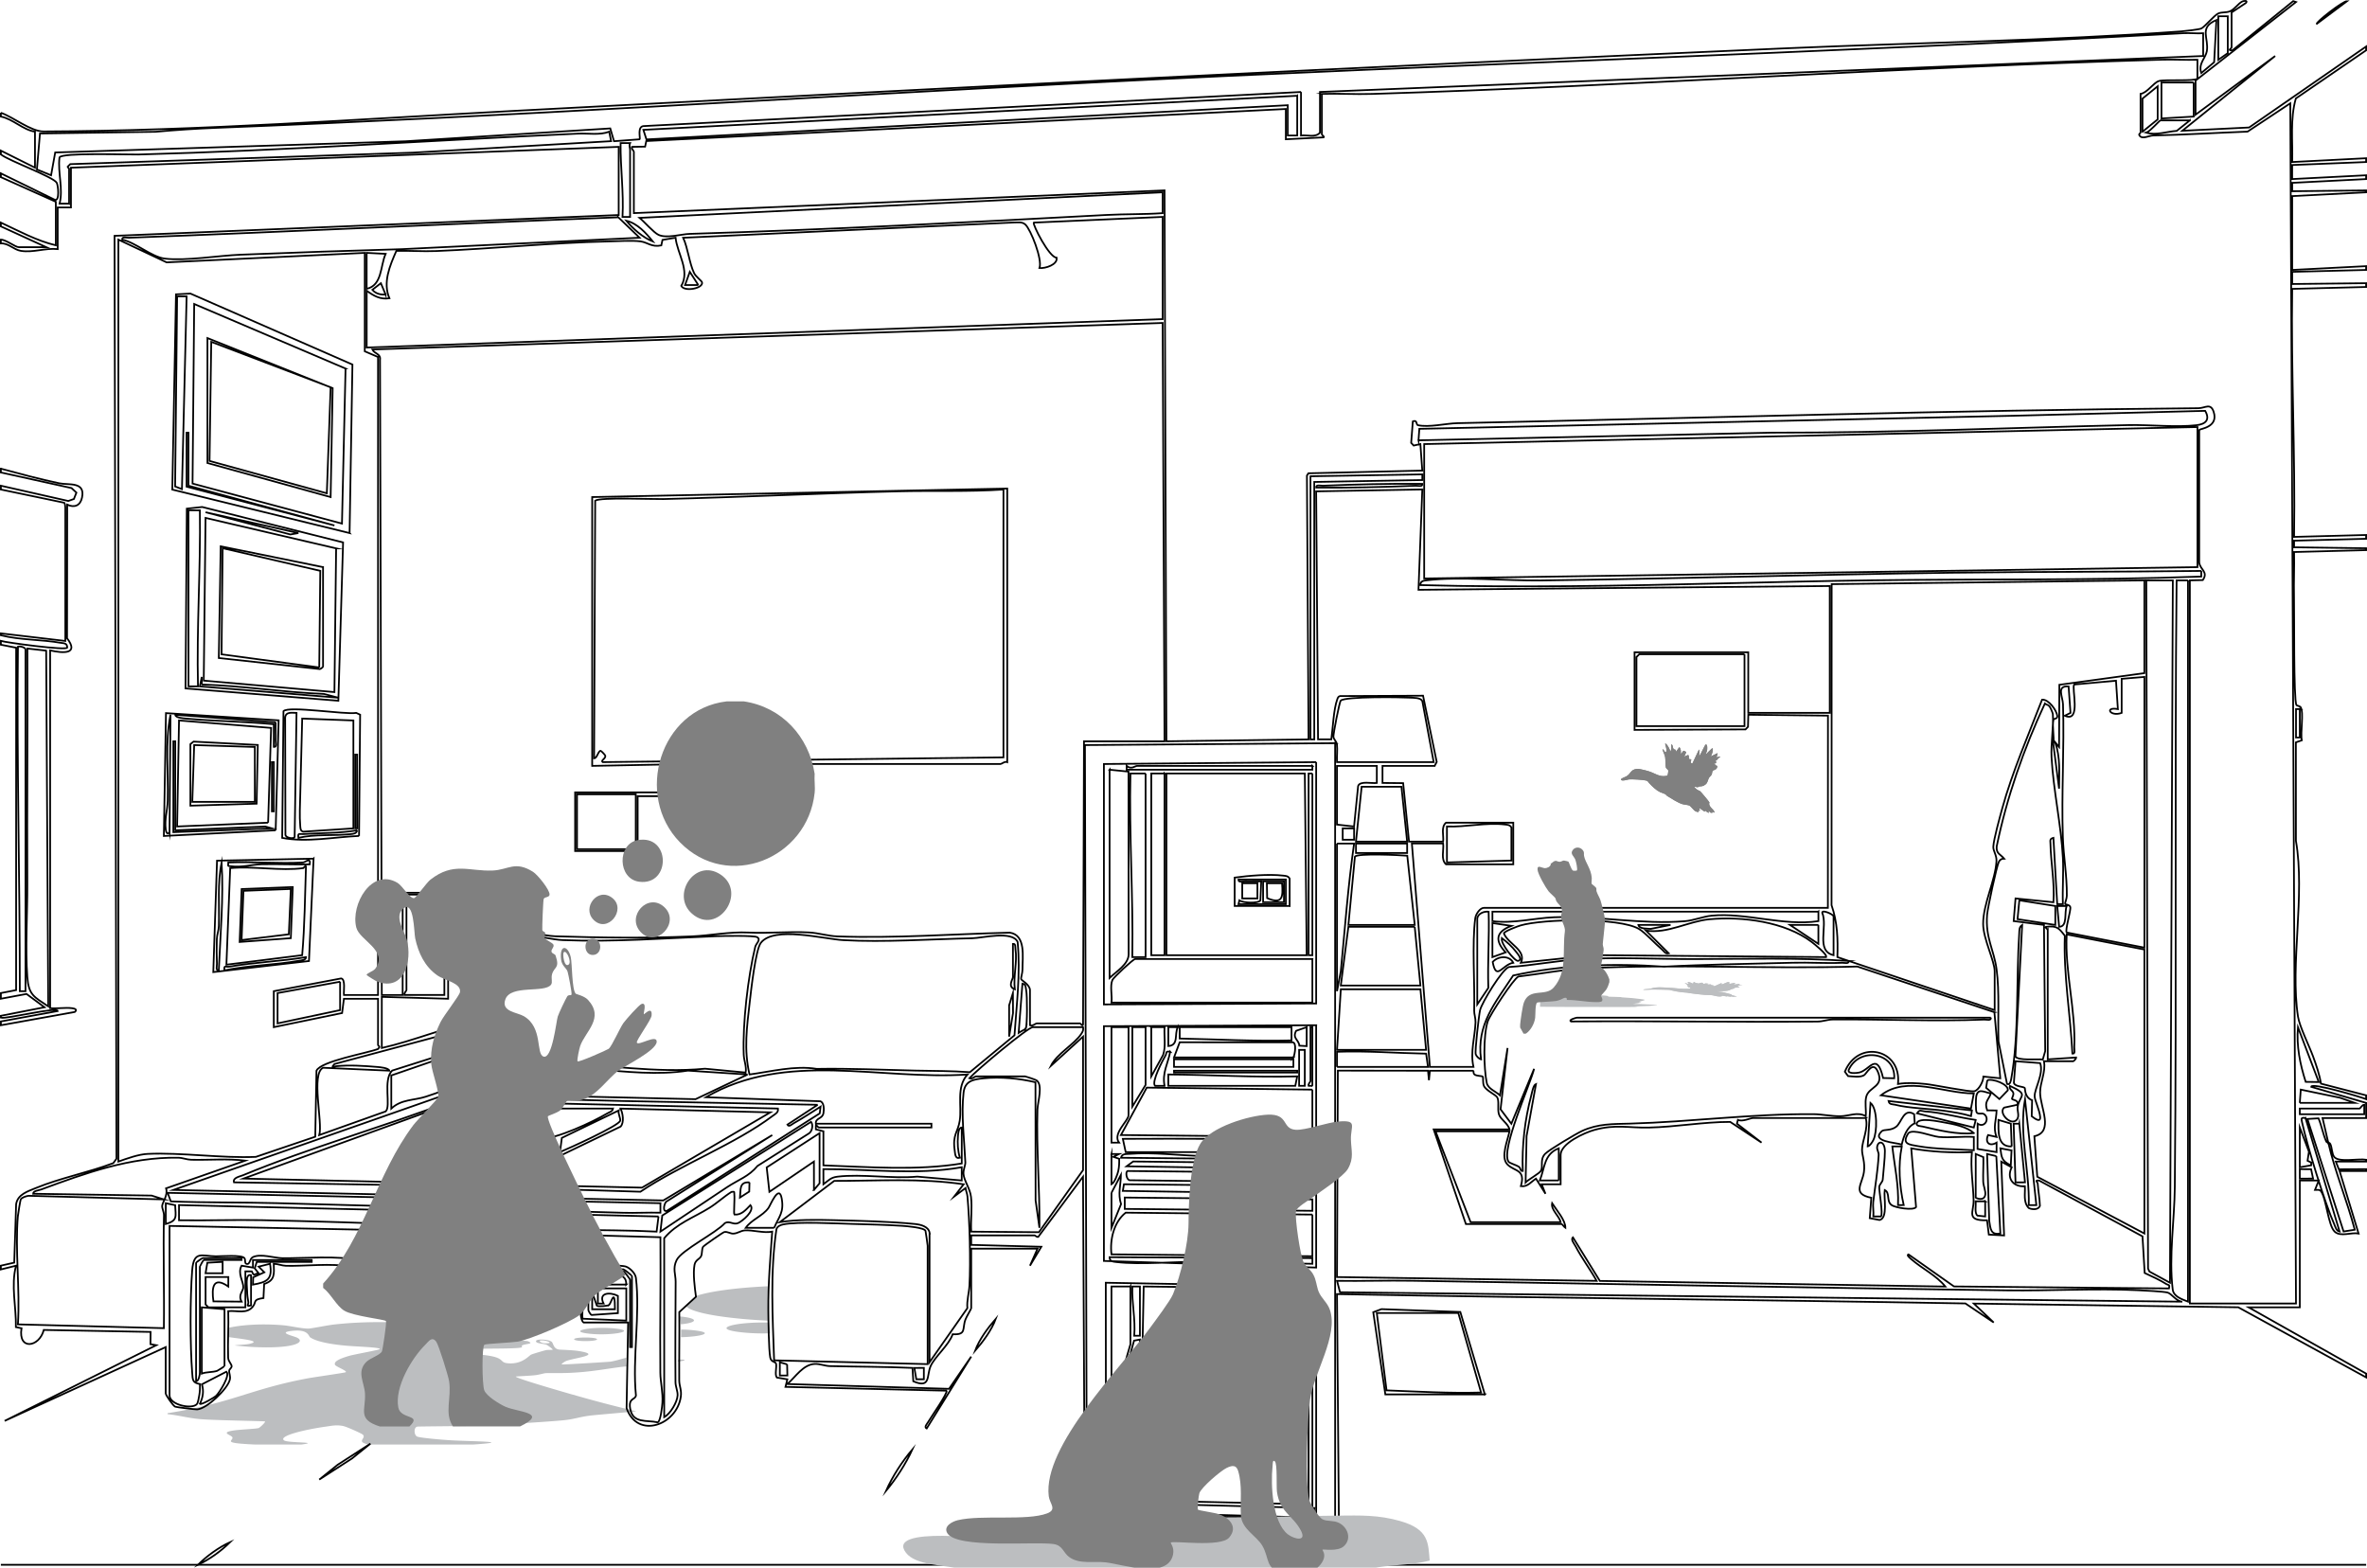
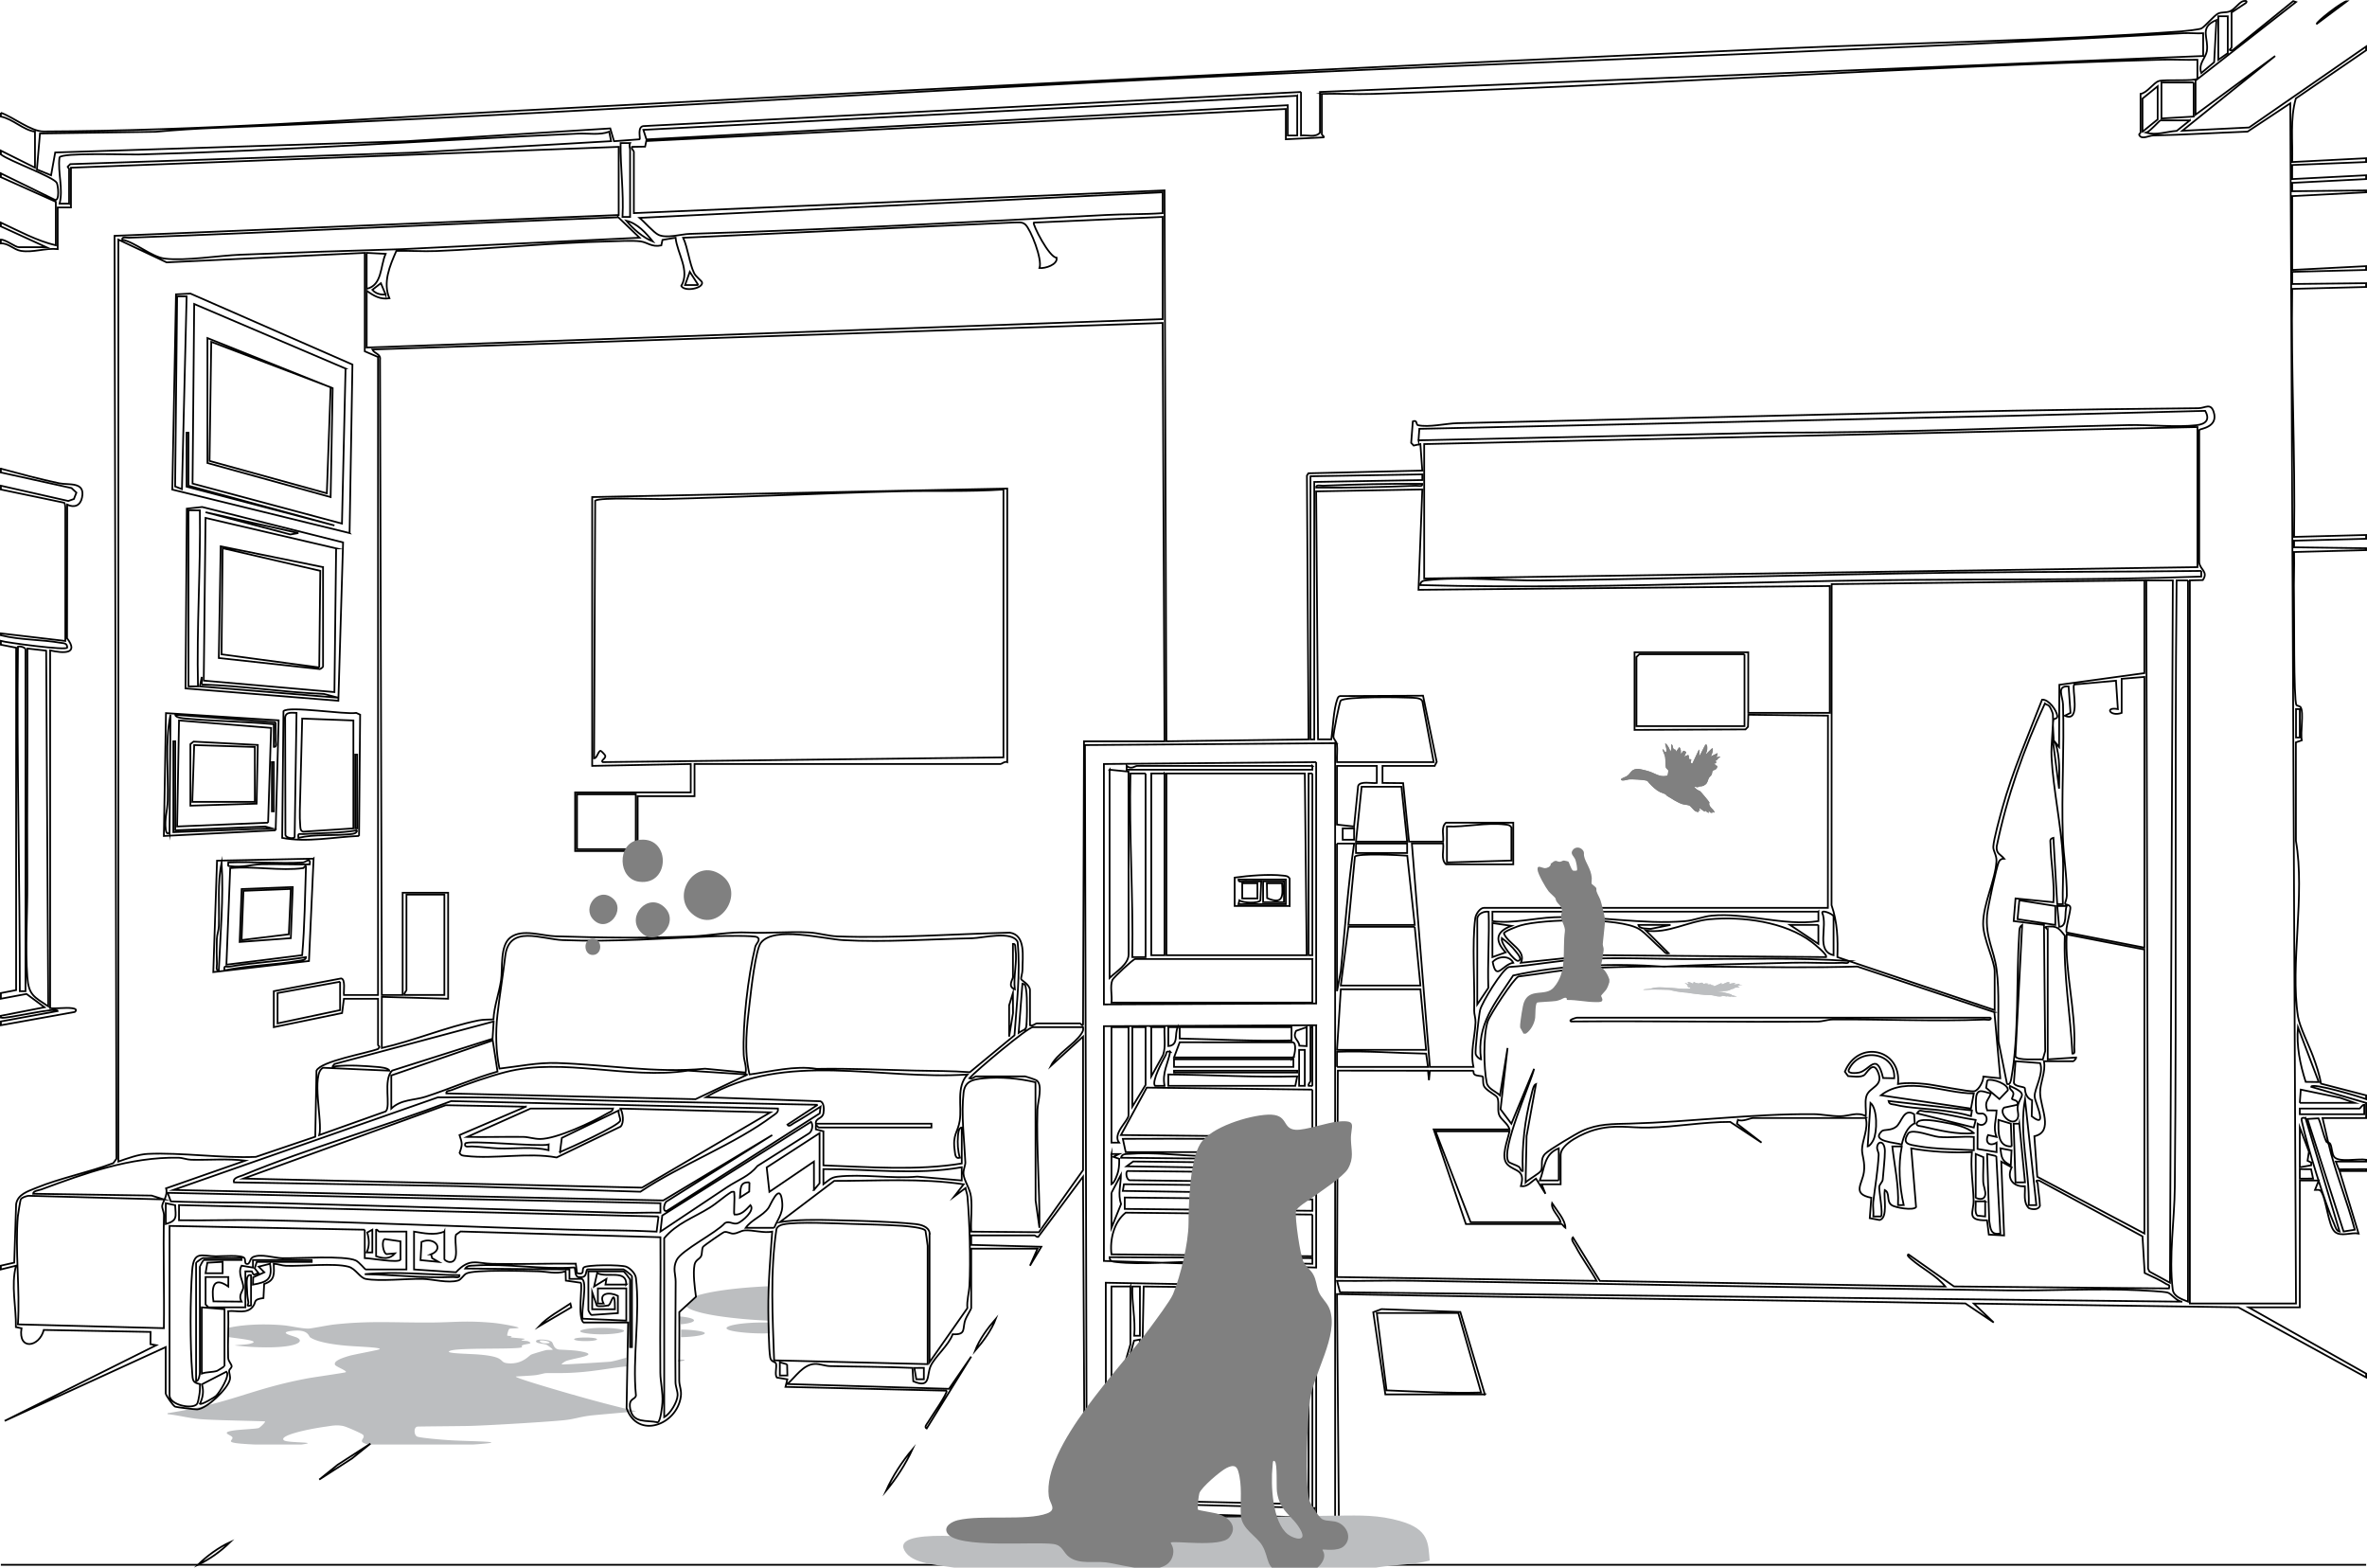
<svg xmlns="http://www.w3.org/2000/svg" id="Chair_in_space" data-name="Chair in space" viewBox="0 0 1367 905.27">
  <defs>
    <style>.cls-1{fill:gray}.cls-2{fill:#bcbec0}.cls-3{fill:none;stroke:#000;stroke-miterlimit:10}</style>
  </defs>
  <path id="ylCcqV" d="M391.8 785.14c-.11.42-.25.82-.42 1.21 2.36-.31 3.88-.61 3.98-.87.13-.31-1.38-.38-3.56-.34Zm-61.14 20.22c-4.01-1.16-34.72-9.96-32.64-10.45.32-.08 8.44-.42 11.29-.78 2.33-.3 4.77-1.09 5.88-1.16 1.19-.08 8.64.03 12.48-.11 14.05-.49 23.12-2.65 33.6-3.75.19-.02.41-.04.66-.07-.32-2.07-.39-2.98-.14-5.01-3.39.92-7.38 2.1-9.43 2.33-1.18.13-26.87 1.75-27.81 1.58-.76-.14 1.62-1.66 2.3-1.94 4.64-1.86 21.96-3.53 7.03-5.85-3.31-.51-10.58-.72-11.01-.79-3.54-.52-3.12-3.86-4.46-4.65-2.56-1.51-10.29-1.66-8.63.34.65.78 4.79 1.05 5.79 1.5.75.34 4.1 2.75 3.55 2.92-.45.14-2.76-.03-3.9.24-1.66.39-7.57 2.15-8.46 2.56-1.33.61-4.88 5.4-12.64 5.06-7.16-.31-.28-3.69-17.7-5.12-6.13-.5-20.67-.56-16.46-2.15 4.94-1.87 35.04-.74 40.84-1.84 1.55-.3-.12-.81.86-1.31 1.98-1.01 7.17-.71 3.21-2.37-.56-.23-3.2-.24-3.64-.49-.57-.32 2.46-.55 1.74-.89-.5-.23-7.15-.65-7.7-.81-1.08-.32.57-.58.26-.71-.34-.15-2.43-.15-2.58-.37-.21-.31.73-3.74 1.27-3.93.86-.29 5.09-.16 5.25-.55.24-.61-10.71-2.52-14.78-2.88-16.18-1.44-22.04-.25-36.21-.17-21.05.12-35.08-1.13-55.7 1.16-3.53.39-12.97 2.32-14.62 2.34-3.87.05-10.39-1.57-14.84-1.94-13.2-1.12-25.09-.05-31.86 1.62.18 1.72.27 3.44.28 5.19 7.9 1.16 20.49 2.28 11.83 4.05-1.7.35-8.48.63-7.8.83.24.07 8.2.77 9.36.83 24.44 1.3 31.53-2.66 26.53-5.3-1.95-1.03-11.51-2.91-3.47-3.92 10.05-1.26 9.88 3 10.99 3.73 2.8 1.86 8.55 3.59 19.84 4.7 6.68.66 21.42.96 20.25 2.11-.47.46-14.55 2.97-17.5 3.82-5.83 1.69-9.15 3.31-8.27 5.23.46 1.01 7.66 3.66 6.07 4.28-.94.37-18.62 2.88-22.01 3.52-33.2 6.22-43.63 14.31-80.79 20.1v.55c6.81.72 11.9 2.29 18.96 2.89 7.98.68 35.9 1.1 37.2 1.3.93.14-2.94 3.68-3.58 3.86-1.77.48-10.66.85-14 1.33-8.87 1.27-1.63 2.61-1.13 4.03.73 2.09-7.05 3.24 13.24 4.15h26.52c11.85-1.58-7.83-.83-9.94-2.4-3.44-2.55 11.89-6.25 24.37-7.98 2.93-.41 5.75-1.08 9.58-.36 2.24.42 10.77 4.32 11.52 5 2.41 2.17-4.52 4.06 3.47 5.75h60.06c25.96-1.78-1.81-1.79-13.16-2.5-5.24-.33-16.82-1.33-18.88-2.08-1.95-.71-2.3-5.57.18-5.79 1.26-.11 25.15-.27 29.69-.38 11.38-.28 46.12-2.39 55.16-3.35 5.84-.62 8.55-1.85 14.87-2.64 3.51-.44 25.91-2.28 26.52-2.49a742.837 742.837 0 0 1-36.77-9.65Zm-14.04-29.69c-4.17.48-5.61-1.35-4.56-1.53 2.48-.42 7.28 1.22 4.56 1.53Zm127.03-32.89c-19.78.95-34.21 3.09-41.88 5.67-1.17 2.45-3.1 4.51-5.8 5.66 1.76 2.2 8.23 4.35 20.11 6.07 8.44 1.22 17.99 2.05 27.92 2.51-.63-6.63-.87-13.27-.36-19.92Zm.46 20.99c-19.24-.51-34.04 3.39-17.12 5.47 6.02.74 12.29.91 17.84.72-.27-2.06-.51-4.12-.72-6.18Zm-51.76-3.57c.35 1.52.61 3.05.77 4.58 10.47-1.03 10.25-3.63-.77-4.58Zm9.78 8.19c-2.83-.37-5.86-.56-8.81-.59.05 1.46.04 2.93-.02 4.41 10.9-.25 19.57-2.39 8.83-3.81Zm-63.28 1.62c-10.85-1.53 3.86-4.23 16.82-2.77 13.25 1.49-4.21 4.55-16.82 2.77Zm-1.33 2.39c9.53-.08 9.69 2.05.58 2.06-8.25.01-8.93-1.99-.58-2.06Z" class="cls-2" />
-   <path d="M.5 65.13c7.18 2.47 17.33 10.82 24.68 10.79 90.08-.37 181.5-7.11 271.41-11.88 245.15-12.99 489.82-25.44 734.39-36.13 75.7-3.31 153.49-4.36 228.8-9.8 2.19-.16 10.15-1.05 11.49-1.64 2.01-.89 7.52-7.7 9.88-8.71 2.02-.87 4.3-.35 6.5-1.16 2.78-1.03 4.93-4.57 7.36-5.77.82-.41 3.53-.72 2.01.91l-8.22 5.46v20.22c0 .45-2.82 1.91.53 1.63L1324.38.64l1.62.53-58.01 45.37v19.68l45.97-33.88-53.63 43.18 38.59-1.9 67.57-46.75v2.19l-40.58 27.8c-3.43 11.92-1.71 24.49-2.11 36.71l42.69-2.19v2.19l-42.71 1.72v8.12l42.71-2.19v2.19l-42.69 2.18v4.84l42.69-.46v1.09l-42.69 2.19v42.64l42.69-2.19v2.19l-42.69 1.09v7.03l42.69-.47v2.19l-42.69 1.09c-.72 47.83 1.85 95.4 1.09 143.23l41.6-1.1v2.19l-41.6 1.1v3.82l41.6.55v1.09l-41.6 1.09c.22 8.56-.26 17.18-.05 25.75.21 8.46-.26 59.92 1.4 62.58.31.5 1.99.61 2.45 1.31 1.94 2.98-.28 14.82.66 19.09l-3.43 1.2.03 56.84c5.45 31.17-3.44 71.25 1.21 101.56.85 5.58 6.49 16.93 8.71 23 1.86 5.08 3.67 10.31 4.55 15.68l26.08 6.75v2.19c-2.28-.97-31.67-9.85-31.75-7.11l31.75 9.29v8.75h-25.17c1.19 4.7 2.16 9.5 3.28 14.21-.03-.06-.84.01-1.15-.68-1.83-4.14-2.69-9.16-4.47-13.38l-6.4.38 20.88 64.97 6.47-1.01c-4.55-16.98-11.29-33.25-15.33-50.28.03.06.82-.02 1.16.67 1.06 2.11.9 5.59 2.21 7.45 2.46 3.53 14.01.96 18.52 1.72v1.09h-17.51l1.76 4.44 15.75-.07v1.09h-15.32l10.94 36.07c-4.15-.8-10.34 2.07-13.74-1.03-3.84-3.5-4.89-19.41-8.02-23.46-.82-1.06-2.26-.62-3.41-.66l2.18-5.45h-10.94v73.24h-29.55l67.86 38.26v2.19l-73.85-40.48-152.72-2.15 11.48 10.93-16.35-11c-120.92-2.15-242-3.11-362.91-5.4l1.15 139.43c1.29 5.48-7.69 3.06-7.73 4.32 2.98 1.51 6.26 2.38 6.34 6.39-.77 8.48-22.81 6.26-18.95-2.52 1.56-3.56 6.39-1.9 6.05-5.5l-117.11-2.18c.58 2.08 3.83 2.02 4.93 4.38 4.45 9.56-18.32 10.14-18.85 2.56-.42-6.02 7.21-3.24 7.34-8.04l-6.95.98-1.85-3.67-1.05-203.94-25.89 34.78c-1.02.11-1.73-.89-2.01-.89H560.9v5.47l40.49 1.09-6.55 10.93 4.37-9.84H560.9v34.44c0 .37-2.73 4.86-3.34 6.5-1.97 5.29.8 8.92-7.37 8.49-2.19 6.34-10.32 12.95-12.74 18.43-2.4 5.43.19 13.12-10 8.74l-.47-7.73c-15.87-.71-31.77-.66-47.66-1.04-2.96-.07-5.7-1.37-8.73-1.25-6.73.25-11.14 7.5-15.85 11.6l93.35 2.77 12.8-18.62-25.72 41.54c-1.62-.83.23-2.64.77-3.6 1.28-2.26 11.78-17.27 10.72-18.25l-93.03-2.2 1.09-4.36-6.09-1.03c-1.31-1.87.08-5.89-.45-8.06-.29-1.18-2.82-.74-3.34-3.45-.89-4.69-1.05-21.44-1.11-27.32-.15-15.11 1.17-30.43 2.24-45.41-4.98.95-11.35-1.08-15.86-.73-2.33.18-4.02 1.71-6.55 1.86-1.68.1-3.38-1.28-5.25-.93-.73.14-11.9 7.91-12.27 8.56-.87 1.54-.36 3.71-1.15 5.41s-3.22 2.07-3.78 4.97c-.97 5.01.14 13.23.84 18.45l-9.63 8.85c.13 13.13-.13 26.28-.04 39.41.02 3.37 1.47 5.58.91 9.51-2.35 16.36-25 24.61-31.32 6.56l.9-49.46h-25.72c-3.7-2.59-.41-21.8-1.64-22.96l-8.61-1.24-.15-5.32c-5.8 1.68-10.61.07-15.82-.04-7.42-.16-36.97-1.1-41.5 1.27-1.75.92-2.91 3.47-4.73 4.02-5.77 1.73-14.76-.79-20.53-.92-9.14-.2-24.86 1.54-32.86.02-3.33-.63-5.82-5.95-9.9-7.05-8.29-2.22-26.47-.21-36.14-.53-2.46-.08-4.63-1.12-7.06-1.14.23 6.06.68 9.58-5.54 11.64l-.41 8.12c-6.29.88-3.95 2.12-6.05 4.84-3.53 4.58-9.16 2.23-14.28 2.72.31 8.91-.38 17.93-.06 26.85.08 2.36 2.2 3.78 2.01 5.22-.09.71-1.35 1.53-1.41 2.35-.12 1.61.88 3.08.36 5.2-1.33 5.42-13.39 16.86-18.89 17.12-1.12.05-11.94-1.23-12.64-1.55-1.32-.59-5.49-6.76-5.49-7.64v-26.78L2.69 820.55l87.56-43.71-3.36-.61.08-7.06-61.68-1.14c-2.59 10.07-14.94 11.95-12.87-.98l-3.24-.66c.23-11.73-2.94-23.96.07-35.47L.49 733.1v-2.19l7.73-1.76 1.09-33.7c.82-5.72 6.85-7.51 11.4-9.38 14.07-5.78 30.36-8.97 44.72-14.37l1.83-2.54-1.11-532.97 291.16-12.02V84.81L40.98 96.84v22.96h-7.66v24.05c-7.11-.75-14.15 2.16-21.28 1.02-4.09-.65-7.13-4.52-11.56-4.3v-2.19c2.85-.05 8.38 4.37 10.4 4.37h15.87L.5 130.73v-2.19c10.25 4.79 20.71 10.51 31.74 13.12v-25.14L.5 102.3v-2.19l31.23 15.28c2.82.84 1.86-8.35 1.05-9.81C30.84 102.07 5.3 92.98.5 89.17v-2.19l19.7 9.84V76.05C13.24 74.97 7.62 68.81.5 67.3v-2.19ZM1286.6 9.38h-5.47v25.14l5.47-3.83V9.38Zm-15.31 32.8 7.43-6.24 1.31-24.37c-10.36 4.28-4.25 10.41-5.52 17.98-.66 3.95-5.1 7.15-3.22 12.63ZM751.36 53.11v25.14c3.6-.41 8.34 1.36 10.95-1.64v-23.5l510.07-20.77V19.21c-3.82.2-7.72-.25-11.54-.04-210.33 11.63-420.1 17.76-630.37 28.51-168.7 8.63-337 19.61-505.77 26.15-11.55.45-23.41 1.25-34.94 2.28l-66.68.98-1.76 20.78 8.18 3.35 2.38-13.17 202.36-6.47 118.21-7.42 2.16 7.39 14.77-1.1c.64-.67-1.66-7.78 2.73-7.66l379.26-19.68Zm12.04 1.09v23.5c0 .23 1.64 1.24 1.09 1.63l-21.89 1.1V62.94L373.24 81.45l-.67 3.23-7.59.13c-.42 1.18 1.09 2.39 1.09 2.73v35.53l306.48-13.12 1.08 318.14 82.1-1.09-.95-152.36.87-1.32 65.75-1.56-1.1-15.32-3.87.86-1.44-1.55.95-12.41c2.68-1.09 1.86 1.96 2.89 2.19 6.43 1.43 16.34-1.01 22.77-1.15 142.57-3.07 285.4-7.43 428.06-8.65 3.88-.03 7.02-3.24 8.78 2.09 3.01 9.14-8.2 9.74-8.34 10.5v76.51c.59 4.41 5.39 5.25 2.09 10.16l-7.49.16v417.62h61.29l-3.29-693.11-24.67 16.35c-18.27.69-36.37 1.8-54.67 2.24-2.2.05-6.24 2.43-7.74 0-.68-.81.61-1.37.61-1.64V54.2c3.81-.5 7.53-6.53 10.63-7.42 3.48-1 20.53.24 22.19-1.34l.02-10.93c-6.74.2-13.56-.24-20.31-.05-152.09 4.33-304.2 15.1-456.33 19.78-9.66.3-19.4-.31-29.05-.05Zm503.5-6.56h-18.61v20.77l18.61-1.09V47.64Zm-29.56 28.43 8.76-7.11V49.83l-8.76 7.11v19.13ZM749.17 55.3 371.56 74.98l1.78 5.54 370.37-19.76v17.49h5.47V55.29Zm515.54 14.21h-16.97c-.54 0-6.23 6.58-8.2 7.11 5.77 1.7 11.76-.68 17.57-1.04l7.6-6.08ZM39.9 117.61V97.39c0-.27-.88-.65-.85-1.09l1.52-1.51 198.03-6.65 114.33-6.62-1.1-5.46c-5.56 2.1-12.04.83-18.04 1.11-84.7 3.9-169.28 9.77-253.9 12.06-5.64.15-44.73-1.26-45.54 1.72-1.05 8.99 2.26 17.99.07 26.65h5.47Zm323.99 7.65V86.45c0-1.04-.73-2.38 0-3.82h-5.48c-.14 14.25 1.87 28.33 1.11 42.64h4.37Zm307.57-14.21-302.09 14.76c2.71 2.22 8.18 8.55 10.96 9.82 4.8 2.2 13.01-.42 17.99-.57 80.35-2.46 160.61-6.66 240.8-10.93 10.7-.57 21.6-.28 32.34-1.04v-12.04ZM357.1 125.5c-94.22 3.55-188.5 8.3-282.73 11.79-1.33.05-4.07-.82-3.81 1.08 7.79 1.66 17.03 10.05 24.59 10.97 11.93 1.46 31.17-1.76 43.76-2.26 31.08-1.24 62.03-2.32 93.13-3.19l137.32-6.62-12.26-11.78Zm314.36-.24-74.42 3.29c-.92.82 8.92 20.27 13.18 20.26.71 4.08-6.63 6.31-9.9 5.98 1.82-4.9-5.05-22.37-8.2-25.16-1.93-1.71-4.34-1.1-6.61-1.14l-190.97 8.81c2.73 5.88 3.62 14.89 6.33 20.45.98 2.02 4.38 4.44 4.57 5.3.78 3.48-10.03 5.62-12 2.09 5.2-8.85-2.28-18.6-3.29-27.86l-7.55 1.26-.69 3.19c-5.53 1.14-7.92-1.75-11.93-2.32-4.8-.67-13.46-.11-18.71.01-32.97.74-66.48 4.24-99.51 5.56-7.59.3-15.27-.28-22.86-.09-3.79 8.61-7.92 18.27-4.01 27.37-5.3.81-9.07-1.42-13.13-4.37v32.8l459.71-16.4v-59.03Zm-294.43 14.2c-3.91-4.89-8.95-10.47-15.32-12 3.86 4.69 9.65 9.79 15.32 12Zm-166.38 6.57-114.41 5.49-27.88-13.14v532.41c5.08-1.77 11.56-4.18 16.94-4.43 19.36-.89 42.56 2.56 62.46 1.72l34.31-11.63.7-38.12c2.49-5.54 29.14-10.07 35.61-12.58l.78-1.09c-.03-.51-.84-.86-.84-1.1v-26.78h-19.7l-1.05 8.24-39.45 8.15V572.4l38.91-7.37c2.63.47 1.34 7.52 1.59 9.56h19.7V206.16l-7.66-3.28v-56.85Zm1.1 0v20.77c9.03-2.04 7.81-13.09 10.96-20.21l-10.96-.56Zm191.54 18.58-4.91-7.64-2.74 7.64h7.66Zm-180.6 5.46-2.73-6.52-4.91 3.8c1.89 2.27 4.79 2.99 7.64 2.72Zm9.85 404.51v-59.03h26.27v61.22l-38.31-1.09v29.52c18.27-4.09 37.62-12.28 55.76-15.91 2.97-.59 5.74-.45 8.71-.6.43-7.62 3.2-14.99 4.37-22.41 1.08-6.85-.85-20.37 5.6-25.02 6.96-5.01 17.97-.82 25.72-.57 26.28.84 52.55 1.2 78.84.06 10.95-.48 21.71-2.77 32.78-2.22 12.09.59 22.97-.74 35.08-.05 5.29.3 10.93 2.09 16.32 2.28 33.26 1.18 66.41-1.37 99.59-2.17 9.33 1.54 7.19 14.07 7.24 21.31.01 1.8-.94 4.75-.81 5.49.14.79 5.13 3.19 5.13 6.48v20.22c1.53.63 3.28-1.09 3.83-1.09h25.17c.25 0 1.46 2.07 1.65.54l.54-163.43h46.52l-1.09-241.61-456.43 15.32c1.2 2.51 5 2.46 4.45 5.93l1.02 366.85h12.05Zm586.68-320.31 204.09-4.42c68.68.14 137.26-2.85 205.78-4.37 12.31-.27 27.73 1.41 39.47.06 5.26-.6 7.94-3.14 4.97-8.28l-111.12 2.84-342.71 7.54-.48 6.64Zm449.86-7.66-446.58 9.84v77.62l446.58-6.56v-80.9Zm-512.25 28.43V427h2.19V278.32l62.4-1.1v-3.27l-64.58 1.09Zm64.58 4.38c-19.22-.2-38.32.3-57.47 1.08-1.33.05-4.07-.83-3.81 1.08 19.22.2 38.32-.3 57.47-1.08 1.33-.05 4.07.83 3.81-1.08Zm7.12 162.88h-30.1v9.84l11.92.11 3.4 33.77h19.7c.41-3.6-1.36-8.33 1.64-10.93h38.86v24.05h-38.86c-3.12-2.88-1.15-8.12-1.64-12.03h-18.06l10.4 129h25.17c-1.96-8.56.87-17.27 1.18-25.68.09-2.51-.82-4.85-.77-6.76.42-15.71-1.32-39.18.63-53.44.32-2.37 2.77-5.96 4.98-5.96h198.66l.05-111.01-46.01-.5-.17 6.95-1.44 1.51-64.08.28v-44.82h65.67v34.98h47.07v-73.24l-237.52 2.18 2.2-57.95-61.3 1.1 1.09 143.21h7.67c.93-6.56 1.26-17.35 3.49-23.3.32-.85.59-1.5 1.58-1.7l47.9-.21 7.9 38.27-1.21 2.25Zm442.75-112.6c-47.98.58-95.99.42-143.98 1.04-79.03 1.03-158.38 3.42-237.43 4.46-19.9.26-47.02-2.39-65.77-.1-1.87.23-3.77.3-3.79 2.78 28.95.8 58.07.84 87.07.6 57.84-.47 116.11-2.61 173.94-3.37 63.3-.83 126.84.13 189.96-2.15v-3.27Zm-32.84 5.46-180.61 2.18-.07 185.39c3.42 9.79 3.72 19.63 3.37 29.98l90.84 30.62v-22.41c0-5.99-6.63-18.76-6.66-27.34-.05-11.61 7.08-25.21 7.7-36.22.2-3.55-1.96-5.91-1.83-8.42.22-4.26 3.81-17.18 5.15-22.06 5.79-21.08 15.15-42.46 23.02-62.84 3.83-.3 8.45 6.22 8.79 9.38.22 1.97-2 1.31-2.23 2.29-.89 3.75.62 9.92-.06 14.07l3.32 25.64c.03-9.28.81-17.86-2.22-26.75l2.22 2.7.16-35.92 49.1-6.72v-53.57Zm16.42 0h-15.32l1.01 397.43.79 1.71 11.87 6.46 1.65-405.6Zm8.75 0h-6.57c-1.18 116.78.1 233.64-1.04 350.43-.18 18.96-3.5 40.11-1.21 59.04.51 4.2 5.23 5.61 8.82 7.04V335.15Zm-256.12 42.64h-60.75l-1.64 1.64v39.9h62.39V377.8Zm230.95 13.12-13.13 1.09v19.68c-6.61 2.41-10.12-3.67-2.19-2.19l-1.09-16.4-24.09 2.19c-1.79 1.73 4.28 22.4-5.47 18.04l3.28-1.64-1.09-15.3c-7.23-.53-3.37 5.96-3.23 10.34.81 25.48-.95 51.14-.09 76.62.38 11.34 2.39 21.79 2.3 33.91-.01 1.63-1.18 4.53-1.03 4.73.33.44 2.66.43 3.03 1.82.47 1.78-3.18 13.62-2.07 14.7l44.88 8.74V390.92Zm-466.28 49.19h55.82l-6.56-35.27c-1.06-2.05-5.06-1.83-7.08-1.95-5.84-.33-37.27-.75-40.01 1.68-.8.71-4.36 19.29-4.25 20.84.11 1.65 1.84 2.75 2.03 4.37.39 3.41-.15 6.92.05 10.33Zm411.27-32.49c-.6-.59-1.79-.68-2.47-1.34-12.17 26.11-22.02 54.17-27.84 82.58-.3 4.26 2.15 4.38 4.32 6.99-1.42-.01-2.43.56-3.07 1.85-1.31 2.64-6.44 26.61-6.76 30.44-1.12 13.46 3.93 20.12 5.46 31.68 1.75 13.2.64 28.17 1.1 41.54l4.93 24.6c1.78.87 2.22-1.87 2.43-2.99 4.55-24.71 2.88-58.06 4.61-83.97.12-1.87-.1-3.61 1.71-4.85l-3.9 75.79c.66 2.78 13.24 1.55 15.81 1.89l1.39-4.83-.71-72.86-17.5-2.23 1.07-13.08 21.9 2.2c.76-11.35-1.5-22.6-1.74-33.92-.03-1.65-.53-2.69 1.72-3.26l2.2 38.27h3.27c-.33-8.88.47-17.9 0-26.78-1.01-18.96-5.51-39.15-6.55-57.96-.44-7.97 1.28-17.97.75-24.99-.06-.85-1.54-4.17-2.14-4.76Zm144.76 1.88H1326v16.4h2.19v-16.4Zm-557.12 19.68-144.49 1.09 1.09 454.8 143.4 3.28V429.18Zm24.07 13.12h-22.99v33.89l9.84 1.1 2.35-23.36c1-3.16 8.13-1.37 10.8-1.78v-9.84Zm14.23 12.03h-22.99l-3.28 31.7h29.55l-3.28-31.7Zm63.49 42.63v-19.13c-.96-1.56-2.18-1.51-3.78-1.7-10.8-1.27-22.61 1.58-33.44 1.15v20.77l37.21-1.09Zm-90.84-18.59h-6.58v6.57h6.58v-6.57Zm-9.86 8.75v85.27l2.18-11.49c2.36-24.6 4.19-49.35 7.67-73.77h-9.85Zm40.5 0h-29.55v5.47h29.55v-5.47Zm4.38 47.01-4.31-39.97c-4.28-.36-28.82-1.54-30.24.54l-3.76 39.43h38.31Zm-560.42-17.49h-21.89v55.21c0 .33-1.5 1.56-1.09 2.73h22.99v-57.94ZM1187 523.2l-20.79-3.28-1.04 10.88 21.82 3.34.02-10.94Zm6.56.01h-5.46l1.1 12.01c5.07-.09 2.85-8.32 4.37-12.01Zm-340.4 7.1v49.74l6.39-9.55c-.51-14.48.65-29.31.17-44.01-2.64-.29-6.04.97-6.56 3.82Zm197.01-3.83H861.91v5.47c11.98 1.54 24-1.78 35.53-2.24 25.15-1 50.87 4.34 75.61 2.27 5.23-.44 10.32-2.67 15.42-3.19 19.41-1.97 41.55 6.18 61.71 3.15v-5.47Zm8.76 25.14v-22.41c0-1.12-6.52-4.08-6.57-2.17 3.41 8.25-3.95 22.02 6.57 24.58Zm-4.38 1.09c1.29-1.17-6.95-7.75-8.23-8.72-15.43-11.69-39.99-14.89-59.06-13.13-12.04 1.11-24.17 8.48-36.68 6.55l13.13 13.1c-2.05.48-2.6-1.14-3.84-2.17-3.69-3.08-9.77-9.78-13.29-11.87-11.39-6.77-55.53-5.86-68.48-2.03-1.66.49-9.5 3.4-9.58 4.6 2.5 6.14 13.27 9.76 9.82 16.95l42.09-4.41 134.12 1.13Zm-192.64-19.67v19.68l7.64-2.73c-6.46-6.86-5.58-11.99 3.32-15.31l-10.96-1.64Zm102.89 1.09h-18.61c.59 2.49 5.18 2.05 7.12 2.29l11.49-2.29Zm85.37 0h-16.42l16.41 10.93v-10.93Zm-233.13 1.1h-38.31l-4.38 33.89h45.97l-3.28-33.89Zm365.58 1.64v74.89l16.42-1.08c.08.7-1.46 2.18-1.64 2.18h-16.97c1.2 6.08-2.25 12.3-2.22 17.99.04 8.74 8.18 22.74-3.32 25.32l1.69 23.39 61.86 32.78V548.35l-44.87-8.74c-1.14 21.36 5.3 43.84 4.37 65.06-.06 1.33.83 4.06-1.08 3.81-1.13-22.72-5.2-45.35-4.37-68.1-3.41-4.37-4.49-5.98-10.97-5.13-.55.4 1.05 1.32 1.09 1.63ZM432.86 620.5c12.63-1.71 26.24-5.29 38.8-3.24 19.05-.35 38.16.58 56.91.99 10.57.23 21.06.16 31.56.93l25.76-21.3c1.23-17.9 3.52-35.93 1.82-53.89-3-6.74-20.25-2.29-26.2-2.16-23.95.52-50.96 2.43-74.52 1.09-11.37-.65-40.01-8.3-47.59 1.57-3.04 3.96-5.64 27.45-6.39 34.07-1.65 14.44-3.49 27.48-.15 41.94Zm-2.21-1.1c.58-3.55-.99-6.88-1.13-10.34-.71-17.67 2.45-45.09 6.65-62.32.45-1.83 3.52-4.07 1.09-5.54-1.72-1.05-19.97-.7-23.61-.56-29.46 1.15-59.04 3.45-88.56 2.26-12.49-.5-31.15-9.17-33.32 9.38-1.32 11.31-3.23 22.5-4.49 33.78-1.13 10.12-.95 21.13 1.17 31.05 11.34-1.29 21.78-3.59 33.34-3.23 27.89.87 56.77 5.99 85.38 3.28l23.48 2.23Zm436.75-77.61c-1.14 2.87 7.47 13.47 9.28 13.11 3.03-.6-.37-4.27-1.19-5.36-2.1-2.79-5.29-5.66-8.09-7.76Zm6.55 14.19c-2.33-4.49-8.88-3.88-11.89-.45 2.12 11.39 5.61 1.41 11.89.45Zm193.73-1.06c-29.55-1.94-59.53-1.14-89.25-1.06-21.23.06-43.13-1.15-64.52-.03-14.12.74-28.33 3.72-42.46 4.6-3.83 1.18-15.65 20.54-16.67 24.89-.69 2.94-3.05 23.73-2.52 25.47.35 1.14 1.84 2.66 3.07 2.97-2.75-20.26 8.41-32.86 18.56-48.42 28.27-6.2 58.07-7.19 87.12-5.1 24.59-1.3 49.72-1.64 74.34-2.28 9.48-.25 19.04.43 28.51.04 1.33-.05 4.07.82 3.81-1.08Zm84.16 29.63-79.2-26.39c-51.97 1.53-105.92-1.59-157.69 1.08-12.37.64-25.65 3.23-38 4.68-2.78 1.15-16.52 22.12-17.77 25.98-2.62 8.09-2.31 27-.53 35.49.7 3.33 5.14 4.85 7.62 7.14l4.38-27.33-4.04 35.39 6.23 8.34 13.14-31.7c-2.21 9.02-19.4 46.83-14.79 53.6.62.91 4.32 1.89 5.83 2.85s.78 2.77 2.4 2.57c-.51-14.74 1.15-29.5 4.93-43.73.44-1.65 1.15-5.97 2.73-6.55l-5.44 30.08-.57 26.76c1.58-1.59 7.97-5.21 8.76-6.55 1.59-2.68-.69-6.45 2.46-9.88 2.06-2.24 18.05-11.74 21.42-13.28 9.28-4.24 17.77-3.96 27.6-4.23 35.23-.98 70.72-5.76 106.17-5.46 4.74.04 9.88 1.22 15.33 1.19 5.03-.03 9.84-2.73 14.71-.05.33-3.59-.6-7.73.28-11.21 1.5-5.94 10.73-5.61 6.56-14.75-2.85-6.25-6.43 1.64-7.93 2.41-2.51 1.29-6.31.59-9.13.42l-1.85-2.53c7.65-18.82 32.91-13.15 30.68 7.08 5.17-.85 10.64-.5 15.85.01 5.03.49 25.71 4.76 28.25 4.18s5.28-5.78 5.23-8.47l9.76 1-3.41-38.14Zm-955.42-17.62-36.12 6.56v17.49l36.12-7.65v-16.4Zm395.99 27.1c.86-1.44.9-19.27.23-22.17-.36-1.55.07-3.39-2.16-3.84l-2.19 28.42c.84-.62 3.9-2.04 4.12-2.42Zm227.91-22.73h-45.97l-2.19 34.98h51.44l-3.28-34.98Zm-535.24 18.59-91.95 24.58c-2.34 2.63-.51 1.41 1.22 1.23 7.11-.77 16.1-.17 23.41.44 1.5.13 6.61.52 7.12 2.16l-38.28-1.69c-7.12 3.35-.15 31.44-2.2 38.87l38.32-13.65c3.26-2.71-1.74-18.27 3.76-23.58l57.98-18.4.63-9.96Zm340.41 3.28h-29.01c-2.9 0-32.8 25.16-36.67 29.51 1.59.68 3.18-1.08 3.83-1.08h28.46c.34 0 6.04 1.96 6.49 2.27 3.89 2.64.7 12.55.57 16.81-.66 22.83 1.36 45.57 1.14 68.37l-2.22-15.8-.07-68.26c-9.37-2.25-20.33-3.24-29.98-2.28-6.04.6-10.75 1.56-11.53 8.17-1.5 12.7.44 27.65 1.01 40.35.08 1.75-1.23 4.06-1.07 6.66.23 3.82 3.75 8.31 4.34 13.26.77 6.43-.3 13.6.12 20.11l39.1.32 25.49-35.86v-77.07l-18.62 16.93c3.39-6.98 13.74-12.6 17.58-18.52.87-1.35 1.34-2.17 1.04-3.88Zm713.65 31.69-12.03-31.69c-.9 11.04 1.17 21.17 4.48 31.59l7.55.1Zm-1113.16-3.81v19.13c5.82-5.46 13.17-4.66 19.94-6.87 13.82-4.51 27.38-10.49 41.4-14.5l-2.76-17.97-58.57 20.21Zm546.18-4.92h52.54l-1.09-7.66c-17.14-.31-34.23-1.71-51.45-1.09v8.75Zm321.8 6.56c.86-15.11-20.25-18.32-26.26-4.9-.88 2.56 4.65 1.87 5.98 1.6 6.12-1.29 10.23-12.44 13.85 3.15l6.42.15Zm84.28-8.76-14.23-1.09-.95 12.5c.56 2.24 5.4 2.03 6.29 2.94.31.32-.33 5.33 4.24 7.1l-.24 9.22c1.38 1.08 5.13 4.04 4.9.5-.26-3.97-3.15-9.65-3.2-12.01-.09-4.49 5.4-13.13 3.19-19.16Zm-746.49 6.58-34.43-2.24c-34.67 5.3-71.87-7.78-105.41.85-9.36 2.41-22.13 6.83-31.18 10.41-1.16.46-3.26.32-3 1.89l143.98 3.34 30.04-14.25Zm645.79 25.13h-65.13c-1.56 0-5.96 2.29-8.75 1.09l-.54 2.17 14.22 10.94-18.11-11.96c-15.62-.01-31.43 2.94-46.97 3.27-11.85.25-19.19-2.03-31.47 1.37-5.73 1.59-19.48 7.78-19.48 14.44v16.95h-10.95l2.18 5.47-5.48-8.74c-2.78 1.79-4.9 4.94-8.73 4.37 2.85-9.84-3.52-8.35-7.71-12.51s.1-13.85 1.14-19.19h-42.69l20.25 52.48h51.99c-.82-3.67-5.72-7.15-4.93-10.93 2.7 4.16 7.72 9.77 7.67 14.2-.66-.42-1.87-2.18-2.19-2.18h-55.27l-18.61-54.66h43.78c-.78-3.44-5.15-5.71-6.08-8.68-1-3.2.31-7.67-1.04-9.9-.88-1.45-6.5-3.93-7.65-6.58-.78-1.81-.25-4.77-.68-5.31-.38-.47-3.39-.31-4.64-1.17-1-.69-.59-2.24-.71-2.24h-25.17l-.54 5.47-.55-5.48-52.07-.06-.48 119.22 149.95 2.19c-3.79-6.76-8.65-13.16-12.21-20.04-.65-1.26-2.94-3.86-1.48-5.08l15.55 25.16 199.53 3.25c-5.3-6.53-13.42-10.31-19.71-15.83-.42-.37-3.01-2.35-1.62-2.76l26.32 18.53 124.16 1.15c.55-2.55-.32-1.76-1.4-2.45-3.68-2.34-8.62-4.64-12.64-6.47l-1.26-21.16-59.69-32.22c-3.01-.27-.89.65-.81 1.89.28 4.27 1.12 8.43 1.26 12.69-.81 2.46-4.58 2.25-6.48 1.27-3.27-3.43-1.92-8.33-2.21-12.55-6.82.47-10.73-4.64-7.61-10.94l-6.03-3.3 1.65 42.64-8.83-.48-1.02-8.27c-12.47.29-7.59-4.77-7.77-11.6-.24-9.1-1.87-18.5-.98-27.76-11.79.42-23.43-.11-35.03-2.18l2.79 33.93c-1.49 2.12-12.07.38-14.2-1.22-3.1-2.33-.67-7.09-3.91-8.65-.68 4.07 2.05 16.2-2.96 17.32l-5.67-1.06.89-11.79c-11.29-2.25-5.27-7.76-4.27-14.83.8-5.71-1.12-9.53-1.09-12.99.05-5.09 3.81-12.2 2.15-18.21Zm-606.38 3.28h66.77v2.19H472.8c-.25 0-1.2-1.61-1.63-1.09v2.17l4.37 1.11v19.68c26.27.92 53.96 3.17 79.9-1.09v-20.77c-1.86.01-2.08 3.62-2.19 4.91-.35 4.24-.1 8.49 1.09 12.57-2.76.81-2.7-2.34-2.96-4.1-1.39-9.43 1.85-10.51 2.89-17.28 1.34-8.71-2.15-19.24 4.45-26.71-50.65 3.37-104.8-13.92-151.04 13.12l66.06 2.33c2.28.75 2.21 4.88 1.81 6.96-.66 3.39-4.68 2.54-4.39 6.01Zm676.53-25.05-.66 4.32 7.68 6.5 4.84-5.05c.62-3.51-8.89-7.01-11.86-5.77Zm-7.77 7.57c-17.25.05-38.69-10.6-53.63 1.07l51.98 7.68 1.65-8.75Zm25.18 6.55-7.71 1.65c-3.39 3.15 3.85 10.59 7.19 7.14 2.13-2.21.15-5.16.71-7.94 1.35-6.67 6.67-6.63-4.55-11.77-.61 2 1.66 2.6 2 4.09.31 1.37-.97 3.1-.77 3.45.38.65 4.07.64 3.14 3.39Zm163.09-1.09h31.74l-8.52-2.97-22.66-4.7-.56 7.67Zm-178.42-5.46c-3.96-.71-7.59-3.39-8.47 1.88-.26 1.56-.36 8.24.28 9.12.91 1.24 3.06.17 4.15.88 3.62 2.35.65 8.38-3.61 5.6l-.05 14.58 11 1.83v-5.47c-4.11 2.46-6.83-.07-4.92-4.39l4.91 1.1c-2.18-5.45-.13-9.82.01-15.3l-5.42-.06c-1.78-5.12.63-5.68 2.13-9.77ZM472.25 638l-111.14-2.15c-35.91-.7-72.16-2.44-108.23-2.14l-152.77 53.47 282.96 6.06 62.91-37.74-60.8 38.19c-1.54.49-2.91 6.66.04 5.51l88.19-56.23.49-3.88c-5.14 3.21-10.26 6.67-15.56 9.6-.96.53-2.74 2.42-3.6.78l17.5-11.47Zm703.79 57.94-6.55-61.22c-3.58 20.21 2.65 40.8 2.18 61.22h4.37Zm-37.2-54.67-48.17-5.46c.42 2.21 2.32 1.78 3.84 2.17 7.79 2.01 19.69 2.23 28.27 3.47 5.15.75 10.54 1.56 15.53 3.08l.53-3.26Zm-60.2 20.77c1.46-.44 2.67-2.49 3.31-3.78 2.22-4.45 2.44-17.95-1.69-21.36l-1.63 25.14Zm286.77-18.58v-5.47c-1.14-.12-2.27 2.19-2.74 2.19h-34.48v3.28h37.21Zm-224.38 3.29c-9.55-1.35-19.99-4.38-29.55-4.95-1.9-.11-2.79-1.33-4.36 1.12l32.8 8.21 1.11-4.37Zm-35.22 1.94-.35-5.26c-5.97-3.82-7.18 4.71-10.32 7.21s-7.11 1.44-8.32 2.57c-6.56 6.1 7.7 6.51 11.49 7.74 1.06-4.64 3-10.16 7.5-12.26Zm225.66-3.05c-2.64-.34-2.47.17-1.97 2.51 2.93 13.53 13.11 46.57 18.65 59.01.68 1.53 1.09 3.63 3.02 4.08l-19.7-65.6Zm-191.54 8.74c-3.99-3.77-11.88-5.29-17.29-6.22-3.23-.56-13.99-2.91-15.54.24-.98 1.99 2.11 1.89 3.26 2.16 9.31 2.15 20.08 4.8 29.56 3.83Zm21.88 7.66-.5-13.16-7.15-2.14c0 6.25-.86 15.78 7.65 15.3Zm-724.32 11.27 29.87-18.88c1.75-1.35 2.37-4.8 1.06-6.59l-85.94 54.1-1.07 9.31c12.83-8.46 25.55-17.14 38.39-25.6 7.08-4.66 12.52-6.13 17.69-12.33Zm728.7-24.39h-3.27l1.08 33.9 5.48-.02-3.29-33.89Zm162 2.19v22.96l6.56-1.11.02-1.62-2.11-1.01.8-5.26-5.27-13.96Zm-188.26 5.46c-6.56-.43-13.77.61-20.25 0-4.27-.41-14.73-4.81-17.53-2.2-4.06 6.32.25 6.59 5.63 7.53 10.14 1.78 21.81 1.74 32.15 2.34v-7.66Zm-669.86 30.62 3.25-3.85v-28.95l-30.54 19.78 1.56 14.1 25.72-17.48.02 16.4Zm616.22 15.31c1.33-1.27-1.12-14.6-.98-17.01.1-1.63 1.92-2.8 2.03-4.37.33-4.72 1.27-12.15 1.23-16.35-.06-6.12-4.13-6.22-4.5-2.2-.12 1.34.99 3 .91 4.39-.53 9.5-2.07 18.18-3.15 27.25-.3 2.55.34 5.63.08 8.29h4.37Zm12.04-40.45h-5.47c1.26 11.29 3.81 22.49 3.29 33.89l3.28-.02c-2.46-10.99-3.29-22.82-1.1-33.87Zm-198.11 19.67v-18.59c-8.56 3.37-7.98 11.15-10.94 18.57h10.94Zm261.47-17.37-6.44-1.2c.75 5.33.63 7.2 6.03 9.82l.42-8.62Zm-20.67 2.06v25.14c0 .35 4.97 2.42 5.53-1.67.29-2.13-1.12-5.03-1.2-7.58-.14-4.67.19-9.39.09-14.06l-4.42-1.84Zm11.9 1.24-5.32-1.23 1.23 38.67c.77 4.54.73 8.26 6.42 7.25l-2.33-44.69ZM10.35 701.95c-1.76 20.07 1.31 42.54 0 62.86L94.64 767c.31-21.67-.46-43.42.05-65.1.05-1.98-1.12-4-1.04-5.48.12-2.09 3.54-6.28 2.25-10.16l45.81-16.02c-10.33-1.23-20.86-.26-31.25-.5-2.59-.06-4.98-1.14-7.57-1.18-27.81-.43-53.19 8.78-79.13 18.36-1.4.52-4.62.74-4.64 2.45l68.45 1.06 7.07 2.22-78.18-2.1c-1.37.21-3.79.92-4.47 2.09-.24.41-1.52 8.08-1.62 9.31Zm545.08-27.88c-26.34 4.67-53.31.97-79.9 1.08l.02 8.75c3.02-2.23 4.13-3.92 8.17-4.4 14.2-1.68 31.48 1.33 46.04-.02l25.67 2.23v-7.64Zm779.28 1.15-6.52-.06v5.48l7.67-.02-1.14-5.4Zm-797.88 36.56v74.89l21.84-31.21c-.4-4.46.96-8.64 1.2-13.02.76-13.93.12-37.44-1.14-51.44-.15-1.72-.87-3.24-1.12-4.91l-6.56 4.91 5.48-7.08c-24.66-3.69-49.84-1.92-74.74-1.97l-31.42 23.81c10.19-1.55 20.87-1.39 31.24-1.13 14.25.36 33 .76 47.02 2.24 3.09.33 7.46 1.38 8.21 4.92Zm-103.99-28.96c-6.11-.49-5 4.45-5.46 8.73l5.32-3.42.14-5.32Zm-51.43 12.01-284.6-5.99 1.85 4.95c20.36.8 40.79.47 61.15 1.01 66.68 1.77 133.53 3.66 200.21 5.56 7.11.2 14.29-.24 21.39-.04v-5.48Zm2.18 20.23v103.31c3.54-1.86 7.58-8.73 7.74-12.59.1-2.5-1.19-4.96-1.22-7.59-.19-19.33.02-38.7.09-58.03.02-4.3-1.82-7.6.56-12.47 2.85-5.81 22.86-15.66 27.9-21.39 2.62-1.51 4.84 1.17 7.54.04 2.42-1.01 10-7.22 7.19-10.41-2.6 2.67-5.16 5.86-9.3 5.46-.41-.43.28-9.41 0-11.5-.2-1.51.6-1.89-1.62-1.6-4.44 2.77-8.26 6.42-12.7 9.18-9.33 5.81-18.91 8.91-26.18 17.58Zm63.49-6.01c2.84-6.55 5.8-8.93 4.37-16.94-1.54-8.59-6.55 3.96-7.64 5.47-3.41 4.71-9.78 6.71-13.14 11.47h16.42Zm699.42-15.31h-5.48c.2 2.19-.79 7.03 1.03 8.27l4.44.48v-8.76Zm-1045.36 2.24-5.41-1.14v12.02c6.93-2.02 5.75-4.2 5.41-10.88Zm279.17 6.52-276.93-6.58v8.76c15.86.27 31.79-.37 47.66-.05 59.7 1.19 119.68 4.02 179.47 5.5 16.31.4 32.47.26 48.7 1.11l1.09-8.74Zm155.43 85.26v-68.33c0-.43-1.11-8.18-1.24-8.6-.59-1.9-10.8-2.76-13.49-2.93-9.26-.57-19.26-.86-28.46-1.09s-32.1-1.49-40.3.29c-1.59.35-3.26 1.05-3.84 2.73-3.71 25.11-2.2 50.49-1.34 75.75l88.66 2.18Zm-325.09-77.62-112.74-2.19v97.84c0 5.62 13.33 8.34 15.89 4.94.57-.75 1.11-3.97 1.32-5.23.34-2.06.43-4.12.37-6.2-4.39-.85-4.17-2.35-4.5-6.58-1.23-16.02-1.23-43.1 0-59.12.9-11.66 5.56-8.16 13.68-8.11 3.3.02 14.99-.97 16.49 1.06.74 1-.01 2.91 1.08 3.27 2.3.77 1.76-2.87 3.8-3.85 4.46-2.15 12.25.5 16.95.61 9.19.21 35.65-1.69 42.42 1.3 2 .88 5.39 5.21 5.78 5.21h23.53v-21.86h-15.87c-.33 0-.84-1.38-1.64-1.09v15.31c4.04 1.38 7.81 1.9 10.94-1.65l-4.83.43c-2.17-.46-3.2-8.16-1.02-8.68l8.99 1.3v10.61c-1.31 2.06-17.04-.86-20.64-.93v-16.4Zm4.38.01-2.93 1.59c1.07 3.77 1.43 7.91-.35 11.52l3.28.02v-13.12Zm41.59 1.09c-5.56 2.3-11.81.94-17.51 0v21.86l24.23 1.62c7.96-8.57 11.92-5.04 21.15-4.86 15.99.32 32.04-.29 48.03-.1l.72 5.51c4.76 1 2.6-1.68 3.81-3.25 1.33-1.72 21.72-1.67 24.61-.52 2.32.92 5.27 3.88 5.59 6.44 2.56 20.71-2.13 46.6.02 67.89-.33 2.7-4.4 1.26-3.35 7.54 1.48 8.87 9.48 6.58 15.89 8 1.64-.3 2.59-9.01 2.73-11.17.41-6.34-1.13-11.9-1.18-17.49-.27-26.06.29-52.17.05-78.22l-115.45-3.32-2.61 1.84c-1.41 4.26 2.81 16.47-3.98 15.77-.96-.1-2.74-1.04-2.74-1.71v-15.85Zm-117.11 15.3h-22.44c-.41 0-3.83 2.48-3.83 2.73v68.33c1.48.17 2.19-3.75 2.19-4.92v-61.22c0-.22 1.97-3.83 2.19-3.83h21.89v-1.09Zm40.5 1.1h-33.93v4.38l-6.56-1.11c-2.52 4.46 1.21 9.37.99 12.63-.14 2.1-3.13 4.32-.99 8.14l-16.27-.15c-1.14-8.01-.21-14.72 8.6-8.59l.02-5.47h-13.14v15.86l1.64 1.64h21.34V734.2h3.68c1.49 3.1.97 1.58 3.98 1.08l-2.26-2.82 1.17-3.73h31.74v-1.09Zm-51.44 1.08-8.83.48-1.03 6.08h9.86v-6.56Zm27.36 1.1-6.54 1.65 3.25 3.27-6.42 2.88-.13 4.24c8.29-1.46 11.43-3.08 9.84-12.03Zm205.77 32.8v-18.59h-16.42v8.75l3.28-.01c-3.19-6.43 3.84-6.71 8.28-4.43v9.98l-15.19 1.06c-.72-.22-1.85-2.47-1.85-2.77V734.2h20.25c.45 0 3.83 4.35 3.83 4.92v38.81h1.09v-41c0-.31-4.36-3.84-4.87-3.9h-20.73c-1.45.42.21 4.99-4.5 4.51-3.63.29-2.05-5.36-3.35-5.59-19.31 1.26-38.72-2.42-58-1.09-1.87.13-3.62-.11-4.86 1.7l60.2.53v5.48l6.93-.05c4.01.9-.52 19.26.72 23.01l25.18 1.09Zm-96.32-26.23c-18.2-.16-36.46-2.36-54.73-.56 16.99.31 33.88 2.34 50.92 1.64 1.33-.05 4.07.83 3.81-1.08Zm96.31 5.45c.17-8.96-10.99-3.74-16.82-6.63l-1.76 7.73 7.11-4.37-.55 3.26h12.03Zm-216.71-5.46c-3.58-1.07-2.26 6.95-2.25 9.34 0 2.07.36 4.33.7 6.35.2 1.17-1.78 2.58 1.55 1.8v-17.49Zm1115.34 15.32c-3.27-.05-6.16-4.59-8.43-5.25s-13.81-1.21-17.23-1.37c-24.71-1.16-50.7.42-75.61.09-114.45-1.51-229.13-3.76-343.6-5.56-14.41-.23-28.88.25-43.28.06l1.71 6.59 486.45 5.44Zm-908.66 1.97c-.49.41-6.12 1.06-6.98.34l-2.67-7.78-.02 9.84h13.15c-.05-13.23-1.98-3.64-3.48-2.39Zm-222 2.39-13.13-1.09v38.26c2.75-1.03 6.18-.7 8.86-1.57.24-.08 4.27-2.55 4.27-2.8v-32.8Zm324.92 31.85-4.21-1.24v7.66h4.36l-.15-6.42Zm78.97 2.03-5.48.02 1.12 6.54h4.35l.01-6.56Zm-408.64 16.04c1.78-1.75 8.26-11.76 5.83-13.84l-14.1 7.27c1.11 4.1.61 7.47-1.21 11.3.86.72 8.39-3.65 9.48-4.73Z" class="cls-3" />
+   <path d="M.5 65.13c7.18 2.47 17.33 10.82 24.68 10.79 90.08-.37 181.5-7.11 271.41-11.88 245.15-12.99 489.82-25.44 734.39-36.13 75.7-3.31 153.49-4.36 228.8-9.8 2.19-.16 10.15-1.05 11.49-1.64 2.01-.89 7.52-7.7 9.88-8.71 2.02-.87 4.3-.35 6.5-1.16 2.78-1.03 4.93-4.57 7.36-5.77.82-.41 3.53-.72 2.01.91l-8.22 5.46v20.22c0 .45-2.82 1.91.53 1.63L1324.38.64l1.62.53-58.01 45.37v19.68l45.97-33.88-53.63 43.18 38.59-1.9 67.57-46.75v2.19l-40.58 27.8c-3.43 11.92-1.71 24.49-2.11 36.71l42.69-2.19v2.19l-42.71 1.72v8.12l42.71-2.19v2.19l-42.69 2.18v4.84l42.69-.46v1.09l-42.69 2.19v42.64l42.69-2.19v2.19l-42.69 1.09v7.03l42.69-.47v2.19l-42.69 1.09c-.72 47.83 1.85 95.4 1.09 143.23l41.6-1.1v2.19l-41.6 1.1v3.82l41.6.55v1.09l-41.6 1.09c.22 8.56-.26 17.18-.05 25.75.21 8.46-.26 59.92 1.4 62.58.31.5 1.99.61 2.45 1.31 1.94 2.98-.28 14.82.66 19.09l-3.43 1.2.03 56.84c5.45 31.17-3.44 71.25 1.21 101.56.85 5.58 6.49 16.93 8.71 23 1.86 5.08 3.67 10.31 4.55 15.68l26.08 6.75v2.19c-2.28-.97-31.67-9.85-31.75-7.11l31.75 9.29v8.75h-25.17c1.19 4.7 2.16 9.5 3.28 14.21-.03-.06-.84.01-1.15-.68-1.83-4.14-2.69-9.16-4.47-13.38l-6.4.38 20.88 64.97 6.47-1.01c-4.55-16.98-11.29-33.25-15.33-50.28.03.06.82-.02 1.16.67 1.06 2.11.9 5.59 2.21 7.45 2.46 3.53 14.01.96 18.52 1.72v1.09h-17.51l1.76 4.44 15.75-.07v1.09h-15.32l10.94 36.07c-4.15-.8-10.34 2.07-13.74-1.03-3.84-3.5-4.89-19.41-8.02-23.46-.82-1.06-2.26-.62-3.41-.66l2.18-5.45h-10.94v73.24h-29.55l67.86 38.26v2.19l-73.85-40.48-152.72-2.15 11.48 10.93-16.35-11c-120.92-2.15-242-3.11-362.91-5.4l1.15 139.43c1.29 5.48-7.69 3.06-7.73 4.32 2.98 1.51 6.26 2.38 6.34 6.39-.77 8.48-22.81 6.26-18.95-2.52 1.56-3.56 6.39-1.9 6.05-5.5l-117.11-2.18c.58 2.08 3.83 2.02 4.93 4.38 4.45 9.56-18.32 10.14-18.85 2.56-.42-6.02 7.21-3.24 7.34-8.04l-6.95.98-1.85-3.67-1.05-203.94-25.89 34.78c-1.02.11-1.73-.89-2.01-.89H560.9v5.47l40.49 1.09-6.55 10.93 4.37-9.84H560.9v34.44c0 .37-2.73 4.86-3.34 6.5-1.97 5.29.8 8.92-7.37 8.49-2.19 6.34-10.32 12.95-12.74 18.43-2.4 5.43.19 13.12-10 8.74l-.47-7.73c-15.87-.71-31.77-.66-47.66-1.04-2.96-.07-5.7-1.37-8.73-1.25-6.73.25-11.14 7.5-15.85 11.6l93.35 2.77 12.8-18.62-25.72 41.54c-1.62-.83.23-2.64.77-3.6 1.28-2.26 11.78-17.27 10.72-18.25l-93.03-2.2 1.09-4.36-6.09-1.03c-1.31-1.87.08-5.89-.45-8.06-.29-1.18-2.82-.74-3.34-3.45-.89-4.69-1.05-21.44-1.11-27.32-.15-15.11 1.17-30.43 2.24-45.41-4.98.95-11.35-1.08-15.86-.73-2.33.18-4.02 1.71-6.55 1.86-1.68.1-3.38-1.28-5.25-.93-.73.14-11.9 7.91-12.27 8.56-.87 1.54-.36 3.71-1.15 5.41s-3.22 2.07-3.78 4.97c-.97 5.01.14 13.23.84 18.45l-9.63 8.85c.13 13.13-.13 26.28-.04 39.41.02 3.37 1.47 5.58.91 9.51-2.35 16.36-25 24.61-31.32 6.56l.9-49.46h-25.72c-3.7-2.59-.41-21.8-1.64-22.96l-8.61-1.24-.15-5.32c-5.8 1.68-10.61.07-15.82-.04-7.42-.16-36.97-1.1-41.5 1.27-1.75.92-2.91 3.47-4.73 4.02-5.77 1.73-14.76-.79-20.53-.92-9.14-.2-24.86 1.54-32.86.02-3.33-.63-5.82-5.95-9.9-7.05-8.29-2.22-26.47-.21-36.14-.53-2.46-.08-4.63-1.12-7.06-1.14.23 6.06.68 9.58-5.54 11.64l-.41 8.12c-6.29.88-3.95 2.12-6.05 4.84-3.53 4.58-9.16 2.23-14.28 2.72.31 8.91-.38 17.93-.06 26.85.08 2.36 2.2 3.78 2.01 5.22-.09.71-1.35 1.53-1.41 2.35-.12 1.61.88 3.08.36 5.2-1.33 5.42-13.39 16.86-18.89 17.12-1.12.05-11.94-1.23-12.64-1.55-1.32-.59-5.49-6.76-5.49-7.64v-26.78L2.69 820.55l87.56-43.71-3.36-.61.08-7.06-61.68-1.14c-2.59 10.07-14.94 11.95-12.87-.98l-3.24-.66c.23-11.73-2.94-23.96.07-35.47L.49 733.1v-2.19l7.73-1.76 1.09-33.7c.82-5.72 6.85-7.51 11.4-9.38 14.07-5.78 30.36-8.97 44.72-14.37l1.83-2.54-1.11-532.97 291.16-12.02V84.81L40.98 96.84v22.96h-7.66v24.05c-7.11-.75-14.15 2.16-21.28 1.02-4.09-.65-7.13-4.52-11.56-4.3v-2.19c2.85-.05 8.38 4.37 10.4 4.37h15.87L.5 130.73v-2.19c10.25 4.79 20.71 10.51 31.74 13.12v-25.14L.5 102.3v-2.19l31.23 15.28c2.82.84 1.86-8.35 1.05-9.81C30.84 102.07 5.3 92.98.5 89.17v-2.19l19.7 9.84V76.05C13.24 74.97 7.62 68.81.5 67.3v-2.19ZM1286.6 9.38h-5.47v25.14l5.47-3.83V9.38Zm-15.31 32.8 7.43-6.24 1.31-24.37c-10.36 4.28-4.25 10.41-5.52 17.98-.66 3.95-5.1 7.15-3.22 12.63ZM751.36 53.11v25.14c3.6-.41 8.34 1.36 10.95-1.64v-23.5l510.07-20.77V19.21c-3.82.2-7.72-.25-11.54-.04-210.33 11.63-420.1 17.76-630.37 28.51-168.7 8.63-337 19.61-505.77 26.15-11.55.45-23.41 1.25-34.94 2.28l-66.68.98-1.76 20.78 8.18 3.35 2.38-13.17 202.36-6.47 118.21-7.42 2.16 7.39 14.77-1.1c.64-.67-1.66-7.78 2.73-7.66l379.26-19.68Zm12.04 1.09v23.5c0 .23 1.64 1.24 1.09 1.63l-21.89 1.1V62.94L373.24 81.45l-.67 3.23-7.59.13c-.42 1.18 1.09 2.39 1.09 2.73v35.53l306.48-13.12 1.08 318.14 82.1-1.09-.95-152.36.87-1.32 65.75-1.56-1.1-15.32-3.87.86-1.44-1.55.95-12.41c2.68-1.09 1.86 1.96 2.89 2.19 6.43 1.43 16.34-1.01 22.77-1.15 142.57-3.07 285.4-7.43 428.06-8.65 3.88-.03 7.02-3.24 8.78 2.09 3.01 9.14-8.2 9.74-8.34 10.5v76.51c.59 4.41 5.39 5.25 2.09 10.16l-7.49.16v417.62h61.29l-3.29-693.11-24.67 16.35c-18.27.69-36.37 1.8-54.67 2.24-2.2.05-6.24 2.43-7.74 0-.68-.81.61-1.37.61-1.64V54.2c3.81-.5 7.53-6.53 10.63-7.42 3.48-1 20.53.24 22.19-1.34l.02-10.93c-6.74.2-13.56-.24-20.31-.05-152.09 4.33-304.2 15.1-456.33 19.78-9.66.3-19.4-.31-29.05-.05Zm503.5-6.56h-18.61v20.77l18.61-1.09V47.64Zm-29.56 28.43 8.76-7.11V49.83l-8.76 7.11v19.13ZM749.17 55.3 371.56 74.98l1.78 5.54 370.37-19.76v17.49h5.47V55.29Zm515.54 14.21h-16.97c-.54 0-6.23 6.58-8.2 7.11 5.77 1.7 11.76-.68 17.57-1.04l7.6-6.08ZM39.9 117.61V97.39c0-.27-.88-.65-.85-1.09l1.52-1.51 198.03-6.65 114.33-6.62-1.1-5.46c-5.56 2.1-12.04.83-18.04 1.11-84.7 3.9-169.28 9.77-253.9 12.06-5.64.15-44.73-1.26-45.54 1.72-1.05 8.99 2.26 17.99.07 26.65h5.47Zm323.99 7.65V86.45c0-1.04-.73-2.38 0-3.82h-5.48c-.14 14.25 1.87 28.33 1.11 42.64h4.37Zm307.57-14.21-302.09 14.76c2.71 2.22 8.18 8.55 10.96 9.82 4.8 2.2 13.01-.42 17.99-.57 80.35-2.46 160.61-6.66 240.8-10.93 10.7-.57 21.6-.28 32.34-1.04v-12.04ZM357.1 125.5c-94.22 3.55-188.5 8.3-282.73 11.79-1.33.05-4.07-.82-3.81 1.08 7.79 1.66 17.03 10.05 24.59 10.97 11.93 1.46 31.17-1.76 43.76-2.26 31.08-1.24 62.03-2.32 93.13-3.19l137.32-6.62-12.26-11.78Zm314.36-.24-74.42 3.29c-.92.82 8.92 20.27 13.18 20.26.71 4.08-6.63 6.31-9.9 5.98 1.82-4.9-5.05-22.37-8.2-25.16-1.93-1.71-4.34-1.1-6.61-1.14l-190.97 8.81c2.73 5.88 3.62 14.89 6.33 20.45.98 2.02 4.38 4.44 4.57 5.3.78 3.48-10.03 5.62-12 2.09 5.2-8.85-2.28-18.6-3.29-27.86l-7.55 1.26-.69 3.19c-5.53 1.14-7.92-1.75-11.93-2.32-4.8-.67-13.46-.11-18.71.01-32.97.74-66.48 4.24-99.51 5.56-7.59.3-15.27-.28-22.86-.09-3.79 8.61-7.92 18.27-4.01 27.37-5.3.81-9.07-1.42-13.13-4.37v32.8l459.71-16.4v-59.03Zm-294.43 14.2c-3.91-4.89-8.95-10.47-15.32-12 3.86 4.69 9.65 9.79 15.32 12Zm-166.38 6.57-114.41 5.49-27.88-13.14v532.41c5.08-1.77 11.56-4.18 16.94-4.43 19.36-.89 42.56 2.56 62.46 1.72l34.31-11.63.7-38.12c2.49-5.54 29.14-10.07 35.61-12.58l.78-1.09c-.03-.51-.84-.86-.84-1.1v-26.78h-19.7l-1.05 8.24-39.45 8.15V572.4l38.91-7.37c2.63.47 1.34 7.52 1.59 9.56h19.7V206.16l-7.66-3.28v-56.85Zm1.1 0v20.77c9.03-2.04 7.81-13.09 10.96-20.21l-10.96-.56Zm191.54 18.58-4.91-7.64-2.74 7.64h7.66Zm-180.6 5.46-2.73-6.52-4.91 3.8c1.89 2.27 4.79 2.99 7.64 2.72Zm9.85 404.51v-59.03h26.27v61.22l-38.31-1.09v29.52c18.27-4.09 37.62-12.28 55.76-15.91 2.97-.59 5.74-.45 8.71-.6.43-7.62 3.2-14.99 4.37-22.41 1.08-6.85-.85-20.37 5.6-25.02 6.96-5.01 17.97-.82 25.72-.57 26.28.84 52.55 1.2 78.84.06 10.95-.48 21.71-2.77 32.78-2.22 12.09.59 22.97-.74 35.08-.05 5.29.3 10.93 2.09 16.32 2.28 33.26 1.18 66.41-1.37 99.59-2.17 9.33 1.54 7.19 14.07 7.24 21.31.01 1.8-.94 4.75-.81 5.49.14.79 5.13 3.19 5.13 6.48v20.22c1.53.63 3.28-1.09 3.83-1.09h25.17c.25 0 1.46 2.07 1.65.54l.54-163.43h46.52l-1.09-241.61-456.43 15.32c1.2 2.51 5 2.46 4.45 5.93l1.02 366.85h12.05Zm586.68-320.31 204.09-4.42c68.68.14 137.26-2.85 205.78-4.37 12.31-.27 27.73 1.41 39.47.06 5.26-.6 7.94-3.14 4.97-8.28l-111.12 2.84-342.71 7.54-.48 6.64Zm449.86-7.66-446.58 9.84v77.62l446.58-6.56v-80.9Zm-512.25 28.43V427h2.19V278.32l62.4-1.1v-3.27l-64.58 1.09Zm64.58 4.38c-19.22-.2-38.32.3-57.47 1.08-1.33.05-4.07-.83-3.81 1.08 19.22.2 38.32-.3 57.47-1.08 1.33-.05 4.07.83 3.81-1.08Zm7.12 162.88h-30.1v9.84l11.92.11 3.4 33.77h19.7c.41-3.6-1.36-8.33 1.64-10.93h38.86v24.05h-38.86c-3.12-2.88-1.15-8.12-1.64-12.03h-18.06l10.4 129h25.17c-1.96-8.56.87-17.27 1.18-25.68.09-2.51-.82-4.85-.77-6.76.42-15.71-1.32-39.18.63-53.44.32-2.37 2.77-5.96 4.98-5.96h198.66l.05-111.01-46.01-.5-.17 6.95-1.44 1.51-64.08.28v-44.82h65.67v34.98h47.07v-73.24l-237.52 2.18 2.2-57.95-61.3 1.1 1.09 143.21h7.67c.93-6.56 1.26-17.35 3.49-23.3.32-.85.59-1.5 1.58-1.7l47.9-.21 7.9 38.27-1.21 2.25Zm442.75-112.6c-47.98.58-95.99.42-143.98 1.04-79.03 1.03-158.38 3.42-237.43 4.46-19.9.26-47.02-2.39-65.77-.1-1.87.23-3.77.3-3.79 2.78 28.95.8 58.07.84 87.07.6 57.84-.47 116.11-2.61 173.94-3.37 63.3-.83 126.84.13 189.96-2.15v-3.27Zm-32.84 5.46-180.61 2.18-.07 185.39c3.42 9.79 3.72 19.63 3.37 29.98l90.84 30.62v-22.41c0-5.99-6.63-18.76-6.66-27.34-.05-11.61 7.08-25.21 7.7-36.22.2-3.55-1.96-5.91-1.83-8.42.22-4.26 3.81-17.18 5.15-22.06 5.79-21.08 15.15-42.46 23.02-62.84 3.83-.3 8.45 6.22 8.79 9.38.22 1.97-2 1.31-2.23 2.29-.89 3.75.62 9.92-.06 14.07l3.32 25.64c.03-9.28.81-17.86-2.22-26.75l2.22 2.7.16-35.92 49.1-6.72v-53.57Zm16.42 0h-15.32l1.01 397.43.79 1.71 11.87 6.46 1.65-405.6Zm8.75 0h-6.57c-1.18 116.78.1 233.64-1.04 350.43-.18 18.96-3.5 40.11-1.21 59.04.51 4.2 5.23 5.61 8.82 7.04V335.15Zm-256.12 42.64h-60.75l-1.64 1.64v39.9h62.39V377.8Zm230.95 13.12-13.13 1.09v19.68c-6.61 2.41-10.12-3.67-2.19-2.19l-1.09-16.4-24.09 2.19c-1.79 1.73 4.28 22.4-5.47 18.04l3.28-1.64-1.09-15.3c-7.23-.53-3.37 5.96-3.23 10.34.81 25.48-.95 51.14-.09 76.62.38 11.34 2.39 21.79 2.3 33.91-.01 1.63-1.18 4.53-1.03 4.73.33.44 2.66.43 3.03 1.82.47 1.78-3.18 13.62-2.07 14.7l44.88 8.74V390.92Zm-466.28 49.19h55.82l-6.56-35.27c-1.06-2.05-5.06-1.83-7.08-1.95-5.84-.33-37.27-.75-40.01 1.68-.8.71-4.36 19.29-4.25 20.84.11 1.65 1.84 2.75 2.03 4.37.39 3.41-.15 6.92.05 10.33Zm411.27-32.49c-.6-.59-1.79-.68-2.47-1.34-12.17 26.11-22.02 54.17-27.84 82.58-.3 4.26 2.15 4.38 4.32 6.99-1.42-.01-2.43.56-3.07 1.85-1.31 2.64-6.44 26.61-6.76 30.44-1.12 13.46 3.93 20.12 5.46 31.68 1.75 13.2.64 28.17 1.1 41.54l4.93 24.6c1.78.87 2.22-1.87 2.43-2.99 4.55-24.71 2.88-58.06 4.61-83.97.12-1.87-.1-3.61 1.71-4.85l-3.9 75.79c.66 2.78 13.24 1.55 15.81 1.89l1.39-4.83-.71-72.86-17.5-2.23 1.07-13.08 21.9 2.2c.76-11.35-1.5-22.6-1.74-33.92-.03-1.65-.53-2.69 1.72-3.26l2.2 38.27h3.27c-.33-8.88.47-17.9 0-26.78-1.01-18.96-5.51-39.15-6.55-57.96-.44-7.97 1.28-17.97.75-24.99-.06-.85-1.54-4.17-2.14-4.76Zm144.76 1.88H1326v16.4h2.19Zm-557.12 19.68-144.49 1.09 1.09 454.8 143.4 3.28V429.18Zm24.07 13.12h-22.99v33.89l9.84 1.1 2.35-23.36c1-3.16 8.13-1.37 10.8-1.78v-9.84Zm14.23 12.03h-22.99l-3.28 31.7h29.55l-3.28-31.7Zm63.49 42.63v-19.13c-.96-1.56-2.18-1.51-3.78-1.7-10.8-1.27-22.61 1.58-33.44 1.15v20.77l37.21-1.09Zm-90.84-18.59h-6.58v6.57h6.58v-6.57Zm-9.86 8.75v85.27l2.18-11.49c2.36-24.6 4.19-49.35 7.67-73.77h-9.85Zm40.5 0h-29.55v5.47h29.55v-5.47Zm4.38 47.01-4.31-39.97c-4.28-.36-28.82-1.54-30.24.54l-3.76 39.43h38.31Zm-560.42-17.49h-21.89v55.21c0 .33-1.5 1.56-1.09 2.73h22.99v-57.94ZM1187 523.2l-20.79-3.28-1.04 10.88 21.82 3.34.02-10.94Zm6.56.01h-5.46l1.1 12.01c5.07-.09 2.85-8.32 4.37-12.01Zm-340.4 7.1v49.74l6.39-9.55c-.51-14.48.65-29.31.17-44.01-2.64-.29-6.04.97-6.56 3.82Zm197.01-3.83H861.91v5.47c11.98 1.54 24-1.78 35.53-2.24 25.15-1 50.87 4.34 75.61 2.27 5.23-.44 10.32-2.67 15.42-3.19 19.41-1.97 41.55 6.18 61.71 3.15v-5.47Zm8.76 25.14v-22.41c0-1.12-6.52-4.08-6.57-2.17 3.41 8.25-3.95 22.02 6.57 24.58Zm-4.38 1.09c1.29-1.17-6.95-7.75-8.23-8.72-15.43-11.69-39.99-14.89-59.06-13.13-12.04 1.11-24.17 8.48-36.68 6.55l13.13 13.1c-2.05.48-2.6-1.14-3.84-2.17-3.69-3.08-9.77-9.78-13.29-11.87-11.39-6.77-55.53-5.86-68.48-2.03-1.66.49-9.5 3.4-9.58 4.6 2.5 6.14 13.27 9.76 9.82 16.95l42.09-4.41 134.12 1.13Zm-192.64-19.67v19.68l7.64-2.73c-6.46-6.86-5.58-11.99 3.32-15.31l-10.96-1.64Zm102.89 1.09h-18.61c.59 2.49 5.18 2.05 7.12 2.29l11.49-2.29Zm85.37 0h-16.42l16.41 10.93v-10.93Zm-233.13 1.1h-38.31l-4.38 33.89h45.97l-3.28-33.89Zm365.58 1.64v74.89l16.42-1.08c.08.7-1.46 2.18-1.64 2.18h-16.97c1.2 6.08-2.25 12.3-2.22 17.99.04 8.74 8.18 22.74-3.32 25.32l1.69 23.39 61.86 32.78V548.35l-44.87-8.74c-1.14 21.36 5.3 43.84 4.37 65.06-.06 1.33.83 4.06-1.08 3.81-1.13-22.72-5.2-45.35-4.37-68.1-3.41-4.37-4.49-5.98-10.97-5.13-.55.4 1.05 1.32 1.09 1.63ZM432.86 620.5c12.63-1.71 26.24-5.29 38.8-3.24 19.05-.35 38.16.58 56.91.99 10.57.23 21.06.16 31.56.93l25.76-21.3c1.23-17.9 3.52-35.93 1.82-53.89-3-6.74-20.25-2.29-26.2-2.16-23.95.52-50.96 2.43-74.52 1.09-11.37-.65-40.01-8.3-47.59 1.57-3.04 3.96-5.64 27.45-6.39 34.07-1.65 14.44-3.49 27.48-.15 41.94Zm-2.21-1.1c.58-3.55-.99-6.88-1.13-10.34-.71-17.67 2.45-45.09 6.65-62.32.45-1.83 3.52-4.07 1.09-5.54-1.72-1.05-19.97-.7-23.61-.56-29.46 1.15-59.04 3.45-88.56 2.26-12.49-.5-31.15-9.17-33.32 9.38-1.32 11.31-3.23 22.5-4.49 33.78-1.13 10.12-.95 21.13 1.17 31.05 11.34-1.29 21.78-3.59 33.34-3.23 27.89.87 56.77 5.99 85.38 3.28l23.48 2.23Zm436.75-77.61c-1.14 2.87 7.47 13.47 9.28 13.11 3.03-.6-.37-4.27-1.19-5.36-2.1-2.79-5.29-5.66-8.09-7.76Zm6.55 14.19c-2.33-4.49-8.88-3.88-11.89-.45 2.12 11.39 5.61 1.41 11.89.45Zm193.73-1.06c-29.55-1.94-59.53-1.14-89.25-1.06-21.23.06-43.13-1.15-64.52-.03-14.12.74-28.33 3.72-42.46 4.6-3.83 1.18-15.65 20.54-16.67 24.89-.69 2.94-3.05 23.73-2.52 25.47.35 1.14 1.84 2.66 3.07 2.97-2.75-20.26 8.41-32.86 18.56-48.42 28.27-6.2 58.07-7.19 87.12-5.1 24.59-1.3 49.72-1.64 74.34-2.28 9.48-.25 19.04.43 28.51.04 1.33-.05 4.07.82 3.81-1.08Zm84.16 29.63-79.2-26.39c-51.97 1.53-105.92-1.59-157.69 1.08-12.37.64-25.65 3.23-38 4.68-2.78 1.15-16.52 22.12-17.77 25.98-2.62 8.09-2.31 27-.53 35.49.7 3.33 5.14 4.85 7.62 7.14l4.38-27.33-4.04 35.39 6.23 8.34 13.14-31.7c-2.21 9.02-19.4 46.83-14.79 53.6.62.91 4.32 1.89 5.83 2.85s.78 2.77 2.4 2.57c-.51-14.74 1.15-29.5 4.93-43.73.44-1.65 1.15-5.97 2.73-6.55l-5.44 30.08-.57 26.76c1.58-1.59 7.97-5.21 8.76-6.55 1.59-2.68-.69-6.45 2.46-9.88 2.06-2.24 18.05-11.74 21.42-13.28 9.28-4.24 17.77-3.96 27.6-4.23 35.23-.98 70.72-5.76 106.17-5.46 4.74.04 9.88 1.22 15.33 1.19 5.03-.03 9.84-2.73 14.71-.05.33-3.59-.6-7.73.28-11.21 1.5-5.94 10.73-5.61 6.56-14.75-2.85-6.25-6.43 1.64-7.93 2.41-2.51 1.29-6.31.59-9.13.42l-1.85-2.53c7.65-18.82 32.91-13.15 30.68 7.08 5.17-.85 10.64-.5 15.85.01 5.03.49 25.71 4.76 28.25 4.18s5.28-5.78 5.23-8.47l9.76 1-3.41-38.14Zm-955.42-17.62-36.12 6.56v17.49l36.12-7.65v-16.4Zm395.99 27.1c.86-1.44.9-19.27.23-22.17-.36-1.55.07-3.39-2.16-3.84l-2.19 28.42c.84-.62 3.9-2.04 4.12-2.42Zm227.91-22.73h-45.97l-2.19 34.98h51.44l-3.28-34.98Zm-535.24 18.59-91.95 24.58c-2.34 2.63-.51 1.41 1.22 1.23 7.11-.77 16.1-.17 23.41.44 1.5.13 6.61.52 7.12 2.16l-38.28-1.69c-7.12 3.35-.15 31.44-2.2 38.87l38.32-13.65c3.26-2.71-1.74-18.27 3.76-23.58l57.98-18.4.63-9.96Zm340.41 3.28h-29.01c-2.9 0-32.8 25.16-36.67 29.51 1.59.68 3.18-1.08 3.83-1.08h28.46c.34 0 6.04 1.96 6.49 2.27 3.89 2.64.7 12.55.57 16.81-.66 22.83 1.36 45.57 1.14 68.37l-2.22-15.8-.07-68.26c-9.37-2.25-20.33-3.24-29.98-2.28-6.04.6-10.75 1.56-11.53 8.17-1.5 12.7.44 27.65 1.01 40.35.08 1.75-1.23 4.06-1.07 6.66.23 3.82 3.75 8.31 4.34 13.26.77 6.43-.3 13.6.12 20.11l39.1.32 25.49-35.86v-77.07l-18.62 16.93c3.39-6.98 13.74-12.6 17.58-18.52.87-1.35 1.34-2.17 1.04-3.88Zm713.65 31.69-12.03-31.69c-.9 11.04 1.17 21.17 4.48 31.59l7.55.1Zm-1113.16-3.81v19.13c5.82-5.46 13.17-4.66 19.94-6.87 13.82-4.51 27.38-10.49 41.4-14.5l-2.76-17.97-58.57 20.21Zm546.18-4.92h52.54l-1.09-7.66c-17.14-.31-34.23-1.71-51.45-1.09v8.75Zm321.8 6.56c.86-15.11-20.25-18.32-26.26-4.9-.88 2.56 4.65 1.87 5.98 1.6 6.12-1.29 10.23-12.44 13.85 3.15l6.42.15Zm84.28-8.76-14.23-1.09-.95 12.5c.56 2.24 5.4 2.03 6.29 2.94.31.32-.33 5.33 4.24 7.1l-.24 9.22c1.38 1.08 5.13 4.04 4.9.5-.26-3.97-3.15-9.65-3.2-12.01-.09-4.49 5.4-13.13 3.19-19.16Zm-746.49 6.58-34.43-2.24c-34.67 5.3-71.87-7.78-105.41.85-9.36 2.41-22.13 6.83-31.18 10.41-1.16.46-3.26.32-3 1.89l143.98 3.34 30.04-14.25Zm645.79 25.13h-65.13c-1.56 0-5.96 2.29-8.75 1.09l-.54 2.17 14.22 10.94-18.11-11.96c-15.62-.01-31.43 2.94-46.97 3.27-11.85.25-19.19-2.03-31.47 1.37-5.73 1.59-19.48 7.78-19.48 14.44v16.95h-10.95l2.18 5.47-5.48-8.74c-2.78 1.79-4.9 4.94-8.73 4.37 2.85-9.84-3.52-8.35-7.71-12.51s.1-13.85 1.14-19.19h-42.69l20.25 52.48h51.99c-.82-3.67-5.72-7.15-4.93-10.93 2.7 4.16 7.72 9.77 7.67 14.2-.66-.42-1.87-2.18-2.19-2.18h-55.27l-18.61-54.66h43.78c-.78-3.44-5.15-5.71-6.08-8.68-1-3.2.31-7.67-1.04-9.9-.88-1.45-6.5-3.93-7.65-6.58-.78-1.81-.25-4.77-.68-5.31-.38-.47-3.39-.31-4.64-1.17-1-.69-.59-2.24-.71-2.24h-25.17l-.54 5.47-.55-5.48-52.07-.06-.48 119.22 149.95 2.19c-3.79-6.76-8.65-13.16-12.21-20.04-.65-1.26-2.94-3.86-1.48-5.08l15.55 25.16 199.53 3.25c-5.3-6.53-13.42-10.31-19.71-15.83-.42-.37-3.01-2.35-1.62-2.76l26.32 18.53 124.16 1.15c.55-2.55-.32-1.76-1.4-2.45-3.68-2.34-8.62-4.64-12.64-6.47l-1.26-21.16-59.69-32.22c-3.01-.27-.89.65-.81 1.89.28 4.27 1.12 8.43 1.26 12.69-.81 2.46-4.58 2.25-6.48 1.27-3.27-3.43-1.92-8.33-2.21-12.55-6.82.47-10.73-4.64-7.61-10.94l-6.03-3.3 1.65 42.64-8.83-.48-1.02-8.27c-12.47.29-7.59-4.77-7.77-11.6-.24-9.1-1.87-18.5-.98-27.76-11.79.42-23.43-.11-35.03-2.18l2.79 33.93c-1.49 2.12-12.07.38-14.2-1.22-3.1-2.33-.67-7.09-3.91-8.65-.68 4.07 2.05 16.2-2.96 17.32l-5.67-1.06.89-11.79c-11.29-2.25-5.27-7.76-4.27-14.83.8-5.71-1.12-9.53-1.09-12.99.05-5.09 3.81-12.2 2.15-18.21Zm-606.38 3.28h66.77v2.19H472.8c-.25 0-1.2-1.61-1.63-1.09v2.17l4.37 1.11v19.68c26.27.92 53.96 3.17 79.9-1.09v-20.77c-1.86.01-2.08 3.62-2.19 4.91-.35 4.24-.1 8.49 1.09 12.57-2.76.81-2.7-2.34-2.96-4.1-1.39-9.43 1.85-10.51 2.89-17.28 1.34-8.71-2.15-19.24 4.45-26.71-50.65 3.37-104.8-13.92-151.04 13.12l66.06 2.33c2.28.75 2.21 4.88 1.81 6.96-.66 3.39-4.68 2.54-4.39 6.01Zm676.53-25.05-.66 4.32 7.68 6.5 4.84-5.05c.62-3.51-8.89-7.01-11.86-5.77Zm-7.77 7.57c-17.25.05-38.69-10.6-53.63 1.07l51.98 7.68 1.65-8.75Zm25.18 6.55-7.71 1.65c-3.39 3.15 3.85 10.59 7.19 7.14 2.13-2.21.15-5.16.71-7.94 1.35-6.67 6.67-6.63-4.55-11.77-.61 2 1.66 2.6 2 4.09.31 1.37-.97 3.1-.77 3.45.38.65 4.07.64 3.14 3.39Zm163.09-1.09h31.74l-8.52-2.97-22.66-4.7-.56 7.67Zm-178.42-5.46c-3.96-.71-7.59-3.39-8.47 1.88-.26 1.56-.36 8.24.28 9.12.91 1.24 3.06.17 4.15.88 3.62 2.35.65 8.38-3.61 5.6l-.05 14.58 11 1.83v-5.47c-4.11 2.46-6.83-.07-4.92-4.39l4.91 1.1c-2.18-5.45-.13-9.82.01-15.3l-5.42-.06c-1.78-5.12.63-5.68 2.13-9.77ZM472.25 638l-111.14-2.15c-35.91-.7-72.16-2.44-108.23-2.14l-152.77 53.47 282.96 6.06 62.91-37.74-60.8 38.19c-1.54.49-2.91 6.66.04 5.51l88.19-56.23.49-3.88c-5.14 3.21-10.26 6.67-15.56 9.6-.96.53-2.74 2.42-3.6.78l17.5-11.47Zm703.79 57.94-6.55-61.22c-3.58 20.21 2.65 40.8 2.18 61.22h4.37Zm-37.2-54.67-48.17-5.46c.42 2.21 2.32 1.78 3.84 2.17 7.79 2.01 19.69 2.23 28.27 3.47 5.15.75 10.54 1.56 15.53 3.08l.53-3.26Zm-60.2 20.77c1.46-.44 2.67-2.49 3.31-3.78 2.22-4.45 2.44-17.95-1.69-21.36l-1.63 25.14Zm286.77-18.58v-5.47c-1.14-.12-2.27 2.19-2.74 2.19h-34.48v3.28h37.21Zm-224.38 3.29c-9.55-1.35-19.99-4.38-29.55-4.95-1.9-.11-2.79-1.33-4.36 1.12l32.8 8.21 1.11-4.37Zm-35.22 1.94-.35-5.26c-5.97-3.82-7.18 4.71-10.32 7.21s-7.11 1.44-8.32 2.57c-6.56 6.1 7.7 6.51 11.49 7.74 1.06-4.64 3-10.16 7.5-12.26Zm225.66-3.05c-2.64-.34-2.47.17-1.97 2.51 2.93 13.53 13.11 46.57 18.65 59.01.68 1.53 1.09 3.63 3.02 4.08l-19.7-65.6Zm-191.54 8.74c-3.99-3.77-11.88-5.29-17.29-6.22-3.23-.56-13.99-2.91-15.54.24-.98 1.99 2.11 1.89 3.26 2.16 9.31 2.15 20.08 4.8 29.56 3.83Zm21.88 7.66-.5-13.16-7.15-2.14c0 6.25-.86 15.78 7.65 15.3Zm-724.32 11.27 29.87-18.88c1.75-1.35 2.37-4.8 1.06-6.59l-85.94 54.1-1.07 9.31c12.83-8.46 25.55-17.14 38.39-25.6 7.08-4.66 12.52-6.13 17.69-12.33Zm728.7-24.39h-3.27l1.08 33.9 5.48-.02-3.29-33.89Zm162 2.19v22.96l6.56-1.11.02-1.62-2.11-1.01.8-5.26-5.27-13.96Zm-188.26 5.46c-6.56-.43-13.77.61-20.25 0-4.27-.41-14.73-4.81-17.53-2.2-4.06 6.32.25 6.59 5.63 7.53 10.14 1.78 21.81 1.74 32.15 2.34v-7.66Zm-669.86 30.62 3.25-3.85v-28.95l-30.54 19.78 1.56 14.1 25.72-17.48.02 16.4Zm616.22 15.31c1.33-1.27-1.12-14.6-.98-17.01.1-1.63 1.92-2.8 2.03-4.37.33-4.72 1.27-12.15 1.23-16.35-.06-6.12-4.13-6.22-4.5-2.2-.12 1.34.99 3 .91 4.39-.53 9.5-2.07 18.18-3.15 27.25-.3 2.55.34 5.63.08 8.29h4.37Zm12.04-40.45h-5.47c1.26 11.29 3.81 22.49 3.29 33.89l3.28-.02c-2.46-10.99-3.29-22.82-1.1-33.87Zm-198.11 19.67v-18.59c-8.56 3.37-7.98 11.15-10.94 18.57h10.94Zm261.47-17.37-6.44-1.2c.75 5.33.63 7.2 6.03 9.82l.42-8.62Zm-20.67 2.06v25.14c0 .35 4.97 2.42 5.53-1.67.29-2.13-1.12-5.03-1.2-7.58-.14-4.67.19-9.39.09-14.06l-4.42-1.84Zm11.9 1.24-5.32-1.23 1.23 38.67c.77 4.54.73 8.26 6.42 7.25l-2.33-44.69ZM10.35 701.95c-1.76 20.07 1.31 42.54 0 62.86L94.64 767c.31-21.67-.46-43.42.05-65.1.05-1.98-1.12-4-1.04-5.48.12-2.09 3.54-6.28 2.25-10.16l45.81-16.02c-10.33-1.23-20.86-.26-31.25-.5-2.59-.06-4.98-1.14-7.57-1.18-27.81-.43-53.19 8.78-79.13 18.36-1.4.52-4.62.74-4.64 2.45l68.45 1.06 7.07 2.22-78.18-2.1c-1.37.21-3.79.92-4.47 2.09-.24.41-1.52 8.08-1.62 9.31Zm545.08-27.88c-26.34 4.67-53.31.97-79.9 1.08l.02 8.75c3.02-2.23 4.13-3.92 8.17-4.4 14.2-1.68 31.48 1.33 46.04-.02l25.67 2.23v-7.64Zm779.28 1.15-6.52-.06v5.48l7.67-.02-1.14-5.4Zm-797.88 36.56v74.89l21.84-31.21c-.4-4.46.96-8.64 1.2-13.02.76-13.93.12-37.44-1.14-51.44-.15-1.72-.87-3.24-1.12-4.91l-6.56 4.91 5.48-7.08c-24.66-3.69-49.84-1.92-74.74-1.97l-31.42 23.81c10.19-1.55 20.87-1.39 31.24-1.13 14.25.36 33 .76 47.02 2.24 3.09.33 7.46 1.38 8.21 4.92Zm-103.99-28.96c-6.11-.49-5 4.45-5.46 8.73l5.32-3.42.14-5.32Zm-51.43 12.01-284.6-5.99 1.85 4.95c20.36.8 40.79.47 61.15 1.01 66.68 1.77 133.53 3.66 200.21 5.56 7.11.2 14.29-.24 21.39-.04v-5.48Zm2.18 20.23v103.31c3.54-1.86 7.58-8.73 7.74-12.59.1-2.5-1.19-4.96-1.22-7.59-.19-19.33.02-38.7.09-58.03.02-4.3-1.82-7.6.56-12.47 2.85-5.81 22.86-15.66 27.9-21.39 2.62-1.51 4.84 1.17 7.54.04 2.42-1.01 10-7.22 7.19-10.41-2.6 2.67-5.16 5.86-9.3 5.46-.41-.43.28-9.41 0-11.5-.2-1.51.6-1.89-1.62-1.6-4.44 2.77-8.26 6.42-12.7 9.18-9.33 5.81-18.91 8.91-26.18 17.58Zm63.49-6.01c2.84-6.55 5.8-8.93 4.37-16.94-1.54-8.59-6.55 3.96-7.64 5.47-3.41 4.71-9.78 6.71-13.14 11.47h16.42Zm699.42-15.31h-5.48c.2 2.19-.79 7.03 1.03 8.27l4.44.48v-8.76Zm-1045.36 2.24-5.41-1.14v12.02c6.93-2.02 5.75-4.2 5.41-10.88Zm279.17 6.52-276.93-6.58v8.76c15.86.27 31.79-.37 47.66-.05 59.7 1.19 119.68 4.02 179.47 5.5 16.31.4 32.47.26 48.7 1.11l1.09-8.74Zm155.43 85.26v-68.33c0-.43-1.11-8.18-1.24-8.6-.59-1.9-10.8-2.76-13.49-2.93-9.26-.57-19.26-.86-28.46-1.09s-32.1-1.49-40.3.29c-1.59.35-3.26 1.05-3.84 2.73-3.71 25.11-2.2 50.49-1.34 75.75l88.66 2.18Zm-325.09-77.62-112.74-2.19v97.84c0 5.62 13.33 8.34 15.89 4.94.57-.75 1.11-3.97 1.32-5.23.34-2.06.43-4.12.37-6.2-4.39-.85-4.17-2.35-4.5-6.58-1.23-16.02-1.23-43.1 0-59.12.9-11.66 5.56-8.16 13.68-8.11 3.3.02 14.99-.97 16.49 1.06.74 1-.01 2.91 1.08 3.27 2.3.77 1.76-2.87 3.8-3.85 4.46-2.15 12.25.5 16.95.61 9.19.21 35.65-1.69 42.42 1.3 2 .88 5.39 5.21 5.78 5.21h23.53v-21.86h-15.87c-.33 0-.84-1.38-1.64-1.09v15.31c4.04 1.38 7.81 1.9 10.94-1.65l-4.83.43c-2.17-.46-3.2-8.16-1.02-8.68l8.99 1.3v10.61c-1.31 2.06-17.04-.86-20.64-.93v-16.4Zm4.38.01-2.93 1.59c1.07 3.77 1.43 7.91-.35 11.52l3.28.02v-13.12Zm41.59 1.09c-5.56 2.3-11.81.94-17.51 0v21.86l24.23 1.62c7.96-8.57 11.92-5.04 21.15-4.86 15.99.32 32.04-.29 48.03-.1l.72 5.51c4.76 1 2.6-1.68 3.81-3.25 1.33-1.72 21.72-1.67 24.61-.52 2.32.92 5.27 3.88 5.59 6.44 2.56 20.71-2.13 46.6.02 67.89-.33 2.7-4.4 1.26-3.35 7.54 1.48 8.87 9.48 6.58 15.89 8 1.64-.3 2.59-9.01 2.73-11.17.41-6.34-1.13-11.9-1.18-17.49-.27-26.06.29-52.17.05-78.22l-115.45-3.32-2.61 1.84c-1.41 4.26 2.81 16.47-3.98 15.77-.96-.1-2.74-1.04-2.74-1.71v-15.85Zm-117.11 15.3h-22.44c-.41 0-3.83 2.48-3.83 2.73v68.33c1.48.17 2.19-3.75 2.19-4.92v-61.22c0-.22 1.97-3.83 2.19-3.83h21.89v-1.09Zm40.5 1.1h-33.93v4.38l-6.56-1.11c-2.52 4.46 1.21 9.37.99 12.63-.14 2.1-3.13 4.32-.99 8.14l-16.27-.15c-1.14-8.01-.21-14.72 8.6-8.59l.02-5.47h-13.14v15.86l1.64 1.64h21.34V734.2h3.68c1.49 3.1.97 1.58 3.98 1.08l-2.26-2.82 1.17-3.73h31.74v-1.09Zm-51.44 1.08-8.83.48-1.03 6.08h9.86v-6.56Zm27.36 1.1-6.54 1.65 3.25 3.27-6.42 2.88-.13 4.24c8.29-1.46 11.43-3.08 9.84-12.03Zm205.77 32.8v-18.59h-16.42v8.75l3.28-.01c-3.19-6.43 3.84-6.71 8.28-4.43v9.98l-15.19 1.06c-.72-.22-1.85-2.47-1.85-2.77V734.2h20.25c.45 0 3.83 4.35 3.83 4.92v38.81h1.09v-41c0-.31-4.36-3.84-4.87-3.9h-20.73c-1.45.42.21 4.99-4.5 4.51-3.63.29-2.05-5.36-3.35-5.59-19.31 1.26-38.72-2.42-58-1.09-1.87.13-3.62-.11-4.86 1.7l60.2.53v5.48l6.93-.05c4.01.9-.52 19.26.72 23.01l25.18 1.09Zm-96.32-26.23c-18.2-.16-36.46-2.36-54.73-.56 16.99.31 33.88 2.34 50.92 1.64 1.33-.05 4.07.83 3.81-1.08Zm96.31 5.45c.17-8.96-10.99-3.74-16.82-6.63l-1.76 7.73 7.11-4.37-.55 3.26h12.03Zm-216.71-5.46c-3.58-1.07-2.26 6.95-2.25 9.34 0 2.07.36 4.33.7 6.35.2 1.17-1.78 2.58 1.55 1.8v-17.49Zm1115.34 15.32c-3.27-.05-6.16-4.59-8.43-5.25s-13.81-1.21-17.23-1.37c-24.71-1.16-50.7.42-75.61.09-114.45-1.51-229.13-3.76-343.6-5.56-14.41-.23-28.88.25-43.28.06l1.71 6.59 486.45 5.44Zm-908.66 1.97c-.49.41-6.12 1.06-6.98.34l-2.67-7.78-.02 9.84h13.15c-.05-13.23-1.98-3.64-3.48-2.39Zm-222 2.39-13.13-1.09v38.26c2.75-1.03 6.18-.7 8.86-1.57.24-.08 4.27-2.55 4.27-2.8v-32.8Zm324.92 31.85-4.21-1.24v7.66h4.36l-.15-6.42Zm78.97 2.03-5.48.02 1.12 6.54h4.35l.01-6.56Zm-408.64 16.04c1.78-1.75 8.26-11.76 5.83-13.84l-14.1 7.27c1.11 4.1.61 7.47-1.21 11.3.86.72 8.39-3.65 9.48-4.73Z" class="cls-3" />
  <path d="M.5 270.66c11.12 3 22.42 6.05 33.71 8.42 5.63 1.18 15.13-1.14 13.16 8.27-.97 4.67-4.4 6.03-8.55 4.08l-.09 77.14c7.1 9.34-2.27 8.73-9.77 7.03v206.62c4.02.36 8.7-.5 12.61 0 1.5.19 3.37.75 1.63 2.18L.51 592.06v-2.19l32.85-6.01c0-2.7-29.96 4.81-32.85 3.83v-1.09l25.19-4.92-10.38-7.69-14.81 2.77v-3.28l8.8-1.71.02-197.72-8.82-1.73v-2.19c2.94.91 38.36 5.75 38.32 3.82-.04-2.65-1.97-2.42-3.82-2.74-11.35-1.97-23.26-1.54-34.5-4.35v-1.09l37.21 4.37v-77.07c0-.44-.21-2.56-.64-2.75L.51 282.69v-2.19l38.92 8.81 3.24-1.14 1.46-3.69-2.83-2.63-40.8-9v-2.19ZM14.73 572.4V375.07c0-1.17-3.15-2.09-4.37-1.63-.77 66.41 1.12 132.63 1.09 198.97h3.28Zm11.92-196.67-10.83-1.21c.21 45.37-.25 90.78-.04 136.16.08 16.99-1.22 37.18 0 53.57.77 10.35 3.85 11.42 12.08 16.9l-1.2-205.41Zm830.88 429.53h-57.46l-6.98-47.47 4.74-1.78 45.54 1.63 14.16 47.62Zm-15.32-47.01h-47.07l5.63 44.67c18.19.68 36.33 1.78 54.57 1.24l-13.13-45.91ZM511.67 861.01c3.79-8.45 9.31-17.02 15.3-24.05-3.85 8.37-9.43 17-15.3 24.05Zm51.44-80.9c2.43-6.58 7.4-13.26 12.02-18.58-2.43 6.58-7.4 13.26-12.02 18.58Zm-349.17 53.58-10.6 8.53-18.95 12.22 10.59-8.53 18.96-12.22zm116.01-78.74-18.6 10.94c4.93-5.38 12.09-9.06 18.07-13.1l.53 2.16ZM132.94 890.54c-5.17 5.1-12.01 10.08-18.61 13.1 5.17-5.1 12.01-10.08 18.61-13.1ZM1355.55.64l-17.51 13.1c-.81-.75 15.05-13.23 17.51-13.1ZM581.71 440.11c-1.4-.6-3.24 1.09-3.83 1.09H401.11v18.59h-32.84v31.7h-36.12V457.6h66.77v-16.4L342 442.29V287.05l239.71-4.92V440.1Zm-2.19-157.42c-20.22 1.36-40.49.55-60.79 1.05-45.11 1.11-90.52 3.37-135.63 4.46-6.39.15-36.41-1.15-39.36.93l-.63 148.8c1.75.03 2.35-4.37 3.82-4.35.2 0 2.54 2.3 2.65 2.86.31 1.67-2.82 2.73-1.55 3.68l231.49-2.74V282.69ZM367.17 458.7h-33.93v31.7h33.93v-31.7ZM201.9 307.84 99.51 282.73l2.12-112.75 8.33-.45 93.58 40.99-1.65 97.31Zm-94.13-136.67h-5.48l-1.15 109.75 3.94 1.54 2.7-111.29Zm91.81 41.67-87.43-37.29-.95 103.7 86.3 23.11 2.07-89.52Zm-90.72 67.66v-30.61h-1.09v31.16l85.37 22.4-84.27-22.95Zm-.97 13.24 8.88-.96 81.37 20.46-2.73 91.43-88.26-7.12.74-103.81Zm.97.97v101.67h5.48c-.84-33.99 1.59-67.72 1.09-101.68h-6.57Zm63.48 13.13-53.62-12.03 48.99 12.83 4.64-.8Zm21.79 8.84-75.42-17.6-1.04 93.97 75.47 6.62.98-82.99Zm-77.61 78.62v-4.38l-1.09 5.46 79.9 6.54-8.21-2.17c-23.61-.96-47.04-4.74-70.6-5.46Zm42.7 84.18-64.59 3.28 1.22-70.94 65.07 4.17-1.71 63.49Zm-61.31 1.08.55-67.79c-3.27 16.17-1.14 33.26-1.6 49.8-.15 5.32-1.89 10.46-1.14 16.37.2 1.6.84 3.39 2.19 1.61Zm61.31-63.41-58.01-4.36c.18 1.76 4.68 2.04 6.03 2.16 16.88 1.57 34.01 1.69 50.89 3.28v13.12c1.91.26 1.03-2.48 1.09-3.81.14-3.46-.1-6.96 0-10.4Zm-4.38 57.95 1.73-54.74-53.18-4.31-1.1 61.23 52.55-2.19Zm-53.64 4.37v-51.38h-1.09v52.48l56.91-2.2-3.81-1.08-52 2.19Zm56.92-10.93v-28.42h-1.09v28.42h1.09Zm22.99 27.32-2.67 59.12-55.26 6.39 2.16-64.35 55.77-1.16Zm-6.03 2.2c-14.29.78-28.92-.58-43.23 0-.14 2.56-.38 1.94 1.62 2.19 6.23.79 11.85-.99 17.49-1.14 9.3-.25 18.66.28 27.95.04.66-4.35-2.64-1.15-3.83-1.09Zm-48.72 62.31c.9-20.74 2.83-41.57 1.65-62.32-2.52 12.08-1.24 24.41-1.6 36.68-.08 2.59-1.09 4.97-1.18 7.56-.16 4.59-.14 9.68.05 14.27.05 1.33-.83 4.07 1.08 3.81Zm48.72-59.03c-12.7 1.74-29.03-1.29-42.14 0l-2.18 55.75 43.76-5.48c1.48-17.05 1.62-34.26 2.19-51.37-.4-.55-1.32 1.05-1.63 1.09Zm1.64 51.39c-14.64 2.47-29.68 2.91-44.3 5.51-1.94.34-3.28-1.21-2.75 2.14 14.13-2.98 28.93-3.04 43.11-5.58 1.17-.21 4.09-.38 3.94-2.06Zm30.64-69.99c-14.53.63-30.21 3.87-44.39 1.13l.74-73.16c2.79-3.27 35.69 2.09 42.02.98l2.26 1.03-.63 70.03Zm-36.11-71.05c-2.73-.03-6.24-.8-6.57 2.74l.16 67.63c.17 1.97 5.15 2.62 5.33 1.18l1.08-71.54Zm32.84 4.37-29.56-1.1-1.13 44.24c-.14 5.31-.49 12.48-.01 17.59.14 1.44-.01 2.9 1.65 3.5l29.05-1.91v-62.31Zm2.19 62.32v-42.64h-1.09v42.64h1.09Zm-.01 1.1c-10.17 1.77-20.84 1.5-31.21 2.18-2.19.14-3.17-.87-2.71 2.19 9.38-2.25 20.55-1.1 30.13-2.15 1.64-.18 3.38-.23 3.79-2.22Zm943.51 108.22c.25 1.92-2.47 1.04-3.82 1.09-28.77 1.19-58.68-.31-87.62-.04-2.85.03-5.53 1.16-8.66 1.19-47.44.39-94.9-.4-142.34-.05-1.87-.93 3.08-2.19 3.28-2.19h239.16Zm-389.66 4.37V732l-122.59-3.83V592.61l122.59-.55Zm-108.36 1.1h-9.85v66.69h4.37c-3.94-5.25 5.48-12.59 5.48-15.85v-50.84Zm9.85 0h-7.66v45.92l7.66-12.57v-33.34Zm3.28 0v28.42l6.82-12.32c1.73-5.14.48-10.79.84-16.11h-7.67Zm15.33.01-5.48-.02v10.93c6.15-.43 3.38-6.99 5.48-10.92Zm65.67-.01h-64.58v6.57c21.5.42 42.98 1.66 64.58 1.09v-7.66Zm8.75 10.94v-10.94l-6.08 2.11c-2.36 4.37 1.48 4.99 1.86 8.6l4.22.23Zm3.29 22.95v-33.89h-1.09v31.16c0 .4-1.46 1.61-1.09 2.73h2.19Zm-10.95-16.4c.86-1.8 2.02-8.75-.55-8.75H681.3l-3.28 8.75h68.96Zm6.57-4.37h-3.28v20.77h3.28v-20.77Zm-77.72 1.1c-2.91-.6-1.88.74-2.72 2.15-1.54 2.62-8.29 15.29-6.04 17.52h5.48c-1.46-7.59 1.97-12.74 3.27-19.68Zm71.15 4.36h-68.96v4.37h68.96v-4.37Zm2.19 6.56h-71.15v1.09h71.15v-1.09Zm-74.43 8.75h73.33l1.09-5.46c-24.9.66-49.61-.92-74.43-1.11v6.57Zm83.19 2.18-95.64-1.16-14.91 27.39 110.55 1.1v-27.33Zm-107.81 36.08h107.81v-6.57c-36.39-1.27-72.94-1.21-109.46-1.09l1.65 7.66Zm-8.21 1.09v17.49c1.85-.97 3.47-5.71 3.9-7.58.54-2.37.6-4.71.55-7.13l-3.37-1.14 3.29-1.63h-4.37Zm116.01 1.1c-20.97-.26-42 .32-62.98.04-13.98-.18-28.54-2.32-42.7-1.2-1.92.15-4.22-.21-4.87 2.23l108.93 1.11 1.62-2.18Zm.02 4.38-103.5-1.15-3.79 2.78 106.63 1.67.65-3.29Zm0 5.45-106.65-1.1c-1.45.18-.8 5.16 1.18 5.33l104.84 1.27.64-5.49Zm-116.03 11.49v20.22l5.53-13.7c-1.96-6.04-.15-10.87-.07-16.9l-5.46 10.38ZM757.93 685l-108.83-1.11-.64 3.84 108.83 1.66.64-4.38Zm.01 7.65-108.37-1.09v6.57l108.37 1.09v-6.57Zm-.01 8.75-107.82-1.1c-6.78 5.35-9.23 15.48-8.21 24.06l116.03 1.09V701.4Zm-.01 25.15-117.12-.54c.01 2.47 1.91 2.55 3.79 2.78 14.21 1.73 34.28-.37 49.36-.1l63.99 1.13v-3.27Zm2.2-286.44V579.5l-122.59.55V441.21l122.59-1.09Zm-2.19 2.19H656.68c-1.08 0-3.41 2.29-6.01 0v2.19h107.26v-2.19Zm-117.12 2.19v120.26c3.89-3.75 10.91-7.83 11.01-13.6l-.08-105.55-10.94-1.1Zm20.8 2.18h-8.76c-.81 35.44 1.67 70.63 1.09 106.05h7.67V446.67Zm10.94 0h-7.66v104.95h7.66V446.67Zm81 0h-79.9v104.95h81l-1.09-104.95Zm4.38 0h-2.19v104.95h2.19V446.67Zm0 107.14H655.59c-1.12 0-12.5 10.69-13.11 12.05-1.58 3.46-.06 9.25-.57 13.1h116.02v-25.14Zm2.19 189.13v134.47l-121.5-3.27c-.06-16.58.08-33.2.05-49.79-.01-5.1 0-10.12 0-15.21l-.05-68.38 121.5 2.19Zm-107.27 0H641.9V814l10.95-37.72v-33.34Zm5.48 0h-4.37c-.39 9.54 1.89 18.85 1.09 28.43h3.28v-28.43Zm95.22 1.09-93.04-1.1-1.13 56.3 1.65 1.66c30.85 1.46 61.72 1.19 92.52 2.18v-59.03Zm4.38 125.73V769.18c-.71-.08-2.19 1.45-2.19 1.64v98.94h2.19Zm-99.6-96.21-3.38.64-13.04 46.91v33.34l16.42-57.39v-23.5Zm95.22 30.61-94.13-1.09v63.41l94.13 2.19v-64.5Zm-96.32 62.32c-.79-19.03 2.93-38-.55-56.86l-14.78 56.86h15.32Zm101.8 4.38-116.62-3.02c-1.89.31-2.34 5.04-.97 5.21l114.86 3.3 2.24-1.07.49-4.42ZM584.99 545.07c1.72-.27 1.3 1.97 1.48 3.17 1.09 7.25-1.3 15.53-.4 23.07-4.39-1.6-1.08-5.66-1.08-7.11v-19.13Zm-2.19 35.53 2.18-7.1.06 11.52-2.24 13.61V580.6zm-133.54 59.58c.4 2.29-1.44 3.06-2.93 4.17-21.57 16.29-53.56 28.45-76.48 43.86l-106.07-3.27-128.65-2.15c-.8-2.69 3.21-3.28 5.19-4.1 38.75-16.01 80.9-27.89 120.23-42.81l188.71 4.29Zm-145.58-1.08-46.25-.85-116.82 42.37 230.15 5.23 74.13-43.47-86.47-2.19c1.28 2.77 2.17 7.98.01 10.39l-36.96 17.84c-16.63-3.04-35.91 1.04-52.31-.86-1.56-.18-2.97-.06-3.74-1.8 1.75-4.85 1.52-5.48-.04-10.27l38.3-16.4Zm50.36 1.08h-47.61l-36.66 16.39c10.76.14 21.56-.13 32.33-.03 3.15.03 6.2 1.2 9.81 1.21 9.47.02 30.32-9.76 38.88-14.81 1.2-.71 3.01-1.11 3.26-2.76Zm-30.64 25.14c4.87-2.03 34.25-15.27 34.78-18.15.27-1.46-1.32-4.03-.86-5.89l-32.84 15.84-1.07 8.21Zm-6.57-4.37c-5.06 1.5-47.51-2.85-48.17-.54-.72 2.53 2.35 1.58 3.82 1.63 5.32.19 10.36.94 15.29 1.14 9.56.38 19.89-1.25 29.04 1.05l.02-3.27Zm-67.86 63.43.59 2.18 3.77 2.17-10.46-1.02.55-10.52c7.35-3.26 13.46 3.92 5.55 7.19Z" class="cls-3" />
  <path d="m119.81 195.23 72.31 28.93-1.17 62.91-71.14-19.68v-72.15Zm71.15 28.43L122 197.42l-.99 68.76 67.74 18.7 2.2-61.21Zm-4.39 103.85v57.39c0 .38-1.22 1.3-1.82 1.49l-58.39-6.4 1.1-64.51 59.1 12.03Zm-2.2 57.94.6-55.8-56.4-13.07-.62 61.29 56.43 7.58Zm-74.41 44.28 1.81-1.46 37.11 1.94-.67 33.91-38.25 1.15v-35.53Zm37.21 1.64-35.03-1.1-1.09 32.8h36.12v-31.7Zm21.9 80.89-1.11 29.52-29.55 2.2 1.15-30.56 29.51-1.16Zm-1.11 1.11-27.36 1.08-1.08 28.43 27.29-3.33 1.15-26.18Zm576.83 9.83h-31.74v-16.4c8.17-1.11 19.78-2.11 27.97-1.15 1.59.19 2.81.14 3.78 1.7v15.85Zm-2.18-15.3h-27.36c-.25 1.92 2.47 1.04 3.82 1.09 3.1.13 6.23-.09 9.32 0l-.48 11.01c-1.24 1.77-9.88 1.53-12.13-.05l-.53 2.17h27.36v-14.21Zm-16.42 2.18h-8.77v8.76h8.77v-8.76Z" class="cls-3" />
  <path d="M741.52 508.98v12.04h-12.05v-12.04h12.05Zm-1.1 1.1h-8.77l.16 8.59c8.96 3.77 9.24-.6 8.61-8.59ZM.5 903.64h1366" class="cls-3" />
  <g id="ylCcqV-2" data-name="ylCcqV">
-     <path d="M186.62 741.24c23.98-26.36 30.71-63.2 52.13-91.56 2.19-2.9 13.6-14.36 14.2-16.03 1.03-2.84-3.62-14.88-3.92-19.5-.56-8.75 1.58-16.11 5.34-23.83 1.9-3.9 10.99-15.33 11.29-17.42.76-5.27-8.76-6.63-13.07-9.62-7.28-5.06-10.99-12.95-12.8-21.42-.72-3.35-.61-22.73-7.09-17.01-5.19 4.58.98 13.15 2.24 17.84 3.23 12.03-1.34 30.08-17.12 24.16-.74-.28-5.88-3.46-6.04-3.78-.44-.91 3.93-2.17 5.03-3.76 7.38-10.67-9.15-16.15-11.05-23.69-3.36-13.32 8.95-34.68 23.79-25.8 2.87 1.71 7.08 9.09 9.57 8.85 1.06-.1 7.16-8.87 9.43-10.66 13.3-10.43 22.36-4.75 35.94-5.29 9.15-.37 12.93-5.82 23.37.76 2.62 1.65 9.69 10.37 9.53 13.14-.1 1.75-2.83 1.17-3.38 2.49-.35.83-.95 16.45-.82 17.89.1 1.02 1.45 1.03 1.67 1.7.2.6-.87 1.79-.17 3.23.35.73 4.64 2.61 4.97 3.67.46 1.55-1.49 2.58-1.13 4.04.28 1.12 1.99 1.16 2.35 2.22 2.56 7.56-.79 6.21-2.07 10.8-.63 2.28.45 4.62-.56 5.97-3.74 5.03-23.16-.13-26.35 8.4-2.71 7.25 6.67 7.5 10.62 9.8 11.24 6.54 6.81 21.94 11.42 23.34 5 1.51 7.3-20.27 8.16-23.07.57-1.88 4.39-9.89 5.46-11.65.73-1.21 2.23-.44 2.51-1.08.35-.77-1.81-11.77-2.29-13.31-.64-2.04-3.31-3.29-3.73-6.84-1.08-9.09 3.91-8.43 5.57-1.54.86 3.6.6 18.8 2.88 21.17.28.29 4.96 1.24 7.1 3.58 9.63 10.55-1.55 18.16-4.54 26.65-.44 1.25-1.98 8.21-1.49 8.82.6.76 17.18-6.62 17.94-7.22 1.88-1.46 6.32-11.75 8.53-14.88 1.33-1.88 9.07-10.65 10.57-11.08 3.21-.9.85 5.52 1.21 5.99.21.28 4.98-5.13 4.5.7-.22 2.63-8.89 14.24-8.54 15.64.58 2.28 11.75-5.13 11.48-.41-.3 5.15-18.31 13.84-22 16.57-6.76 5-12.62 14.83-21.68 17.07-2.48.61-7.28.14-8.05.49-.71.32-2.29 3.93-3.79 5.28-1.84 1.65-7.08 3.2-7.29 3.54-1.34 2.23 18.47 42.33 21.06 47.63 7.32 14.99 15.13 29.66 23.73 43.95-.4.95-14.85 9.31-17.11 11.33-4.07 3.63-5.82 9.23-9.59 12.05-5.83 4.36-28.25 13.97-35.59 15.24-2.93.51-18.34 1.22-19.16 1.73-1.6 1-1.37 23.15-.11 26.38 1.33 3.41 8.8 7.96 12.18 9.46 7.32 3.25 25.24 3.26 8.49 11.39H261.6c-5.16-7.71-.69-16.33-2.24-26.19-.48-3.06-5.99-20.85-7.43-22.76-2.47-3.26-4.29-.21-6.18 1.64-8.05 7.9-17.95 24.73-15.72 36.37 1.37 7.15 14.06 3.74 6.42 10.95h-17.11c-13.09-4.13-8.07-9.38-8.54-18.89-.32-6.49-4.99-12.59.73-18.37 2.15-2.17 7.89-3.88 9.03-6.07.41-.79 2.91-16.92 2.31-17.57-.84-.91-18.86-2.83-24.01-5.94-4.56-2.76-7.84-9.9-12.23-13.18v-2.52Zm141.85-184.27c1.76-1.43-1.34-8.88-2.94-6.97-.68.81.25 9.15 2.94 6.97Zm101.24-151.92c21.85 3.33 37.37 20.21 40.77 41.77-.28 3.55.38 7.6 0 11.07-4.11 37.97-50.16 56.84-77.82 28.5-26.38-27.03-11.53-76.83 26.99-81.35h10.07Z" class="cls-1" />
    <path d="M399.69 527.67c-12.45-10.8 1.71-32.36 16.39-22.68 15.78 10.4-1.51 35.6-16.39 22.68Zm-31.52-42.48c19.23-3.61 19.45 26.46.93 23.99-12.43-1.66-12.7-21.78-.93-23.99Zm1.83 53.05c-8.55-9.13 4.31-23.13 13.65-14.4 9.54 8.91-4.63 24.03-13.65 14.4Zm-27.19-7.04c-7-6.99 2.49-19.26 10.85-12.61s-2.72 20.74-10.85 12.61Zm-.85 10.9c6.15-.37 6.25 9.33.37 9.38-5.32.05-5.76-9.06-.37-9.38Z" class="cls-1" />
  </g>
  <path d="M695.44 876.35c25.83 0 51.55-.88 77.32-1.1 12.97-.11 23.28-.48 35.92 3.14 16.73 4.78 16.12 12.83 16.99 22.82-8.62 2.36-20.2 2.44-29.34 3.8-13.12 1.96-25.64 4.88-38.7 7.13-9.31 1.6-12.91.69-22.38-.04-8.66-.67-17.41.62-26.02.92-20.35.73-38.94-.33-58.92-2.68-21.96-2.58-44.54-.11-66.73-.45-10.54-.16-18.87-1.69-28.51-3.85-10.6-2.37-26.2-2.06-31.81-9.29-12.33-15.88 49.27-7.88 58.21-7.38 27.26 1.52 56.05.98 82.83-2.28 13.62-1.66 20.41-10.19 31.14-10.73Z" class="cls-2" />
  <path id="oVPAdj" d="M757.72 691.7c-2.05 1.52-8.89 5.55-9.27 7.72-.69 3.95 2.47 26.06 4.53 29.74 1.34 2.39 3.98 4.2 5.37 6.68 2.03 3.62 1.79 6.54 3.16 9.98 1.53 3.83 4.98 6.29 6.45 10.35 5.35 14.87-9.37 36.88-11.44 52.43-1.48 11.11-3.03 48.01-.31 57.89.61 2.21 5.51 9.82 7.44 10.82 2.81 1.46 6.31.52 9.57 2.11 5.2 2.53 7.59 9.29 2.85 13.53-3.64 3.25-11.82 1.53-12.3 1.95-.25.22 2.09 2.36.42 6.08-3.58 7.98-15.19 9.51-22.77 7.68-11.09-2.68-7.96-8.46-12.41-16.07-3.33-5.7-11.95-9.54-12.38-17.59-.42-8.13.94-16.99-1.54-25.45-1.12-3.81-3.63-3.31-6.71-1.82-3.42 1.65-14.61 11.21-15.72 14.58-.35 1.06-1.37 8.92-.77 9.52.43.43 9.87 1.82 11.91 2.51 6.01 2.06 11.41 7.33 6.08 13.58-5 5.87-32.77 1.52-33.74 2.95-.21.31 2.23 2.75 1.3 6.96-3.19 14.45-29.36 5.51-38.78 4.42-7.08-.82-14.94 1.17-20.88-2.86-3.88-2.63-3.83-6.95-9.4-7.74-11.08-1.56-55.75 2.81-61.28-6.26-2.44-4.01 2.89-6.75 6-7.49 13.72-3.27 39.81.49 51.58-3.92 6.01-2.25 1.53-5.62 1-9.93-3.6-28.92 41.62-74.16 58.58-97.34 2.96-4.05 11.55-15.44 13.17-19.33 4.4-10.59 8.87-29.33 8.97-40.72s.63-36.05 6.79-46.12c5.95-9.73 28.16-16.4 39.02-16.84 12.38-.5 7.81 8.2 16.11 8.73 5.66.36 18.17-4.29 25.08-4.81 10.82-.8 6.57 2.61 6.79 10.51.18 6.4 1.86 10.58-1.73 16.85-2.57 4.49-16.02 13.23-20.72 16.7Zm-21.47 152.22c-1.36-1.18-1.15 1.34-1.33 2.98-1.11 10.54-.11 32.35 8.95 39.23 3.4 2.58 11.04 4.59 7.41-2.3-4.57-8.68-12.2-10.55-13.8-22.34-.42-3.06.31-16.22-1.23-17.57Z" class="cls-1" />
  <g id="E1qaUu">
    <path d="M992.62 437.67c-.39.34-.72 1-1.24 1.43-.21.18-.51.15-.53.18-.14.17.23.48.25.63.19 1.32-.57.71-1.35 1.35 0 .27.47.06.61.13.2.1.47.55.73.73.46.33.84-.16.67.81-.34 1.85-2.13 1.58-2.66 2.33-.34.48-.23 1.3-.5 1.95-.35.87-1.25 1.34-1.64 2.07-.73 1.34-.64 2.73-2.03 3.82-1.73 1.34-2.22.82-4.09 1.23-.1.02.09.3-.43.34-.42.03-1.86-.51-1.86-.13 0 .18 1.38 1.37 1.61 1.53.56.38 1.23.53 1.76.89.37.25 5.19 6.01 5.3 6.42.19.69-.18.3-.15.8.1 1.86 2.51 3.28 2.95 4.45.57 1.5-1.08-.07-1.25.1-.06.05.45.41.13.68-.03.03-.87 0-.91-.02-.13-.05-1.18-1.24-1.42-1-.13.13.85 1.14-.02 1-.15-.03-1.88-1.24-2.05-1.5-.11.38.7.98-.13.79l-2.75-1.89c-.81.43.69 1.25-.08 1.44-.15.04-.53-.12-.55-.09-.11.11.76 1.27-1.37.58-1.72-.56-2.75-3.12-4.36-3.62-1.04-.32-2.34-.33-3.43-.63-2.65-.73-6.56-3.28-9-4.79-.31-.2-.66-.79-1.21-1.09-.81-.44-2.05-.72-2.91-1.13-2.35-1.15-4.42-3.2-6.24-5.12h-.01c-.07-.1-.14-.18-.22-.27 0 0 0-.01-.01-.02-.27-.33-.54-.66-.83-1-.18-.1-.43-.2-.8-.29-1.61-.42-8.09-.81-9.78-.64-.67.07-4.81 1.43-4.62-.04.08-.64 2.37-1.32 2.98-1.66 2.68-1.49 2.48-4.03 6.21-4.39.94-.09 3.12.38 4.87.85.82.21 1.54.42 2.01.57 3.46 1.09 6.1 3.35 9.87 2.65.18-.03.68-.11.8-.22.31-.25.62-2.55.5-3.01-.09-.38-1.18-1.04-1.32-1.49-.43-1.34-.19-4.4-.45-6.06-.25-1.57-1.06-2.77-1.34-3.92-.53-2.17 1.25 1.01 1.4 1 1.69-.04-.24-4.73-.05-4.91.65-.65 3.35 3.94 2.79 4.65.36-.27.76-1.25.76-1.65v-2.67c1.2.52.63 1.81 1.33 2.68.5.64 1.6-.03 1.3 1.72l2.03-2.79c.9 1.08 1.01 2.49.76 3.8.53.01 1.47-1.66 1.58-1.69.08-.03 1.49.62 1.55.68.14.15-.64 1.91-.84 2.23-.05.09-.24.02-.26.1-.27.89 1.95-.69 2.33-.47.56.31.25 1.6.42 2.04.23.58 1.07.15 1.26.51.32.58-1.1 2.09.72 2.28l3.73-7.95c.5-.26.35 2.28.34 2.5 0 .08-.41 1.21 0 .97.51-.3 3.12-6.24 3.53-6.41 1.3-.56 1 2.94.84 3.63-.05.21-.93 1.95-.68 1.94.26-.01 3.6-3.73 3.85-3.47.64.69-.4 4.02-1.02 4.74l3.98-1.94c-.19.38-.1.83-.19 1.21-.08.35-.62 1.12-.57 1.16.15.11 2.09-.54 2.2-.21.14.45-.58.46-.78.64Z" class="cls-1" />
    <path d="M993.4 437.03c-.11-.34-2.05.32-2.2.21-.05-.04.49-.81.57-1.16.09-.38 0-.83.19-1.21l-3.98 1.94c.62-.72 1.65-4.04 1.02-4.74-.25-.26-3.59 3.46-3.85 3.47-.25.01.63-1.73.68-1.94.17-.69.46-4.19-.84-3.63-.41.18-3.02 6.11-3.53 6.41-.4.24 0-.89 0-.97.01-.22.15-2.76-.34-2.5l-3.73 7.95c-1.82-.18-.39-1.69-.72-2.28-.19-.36-1.04.07-1.26-.51-.17-.43.14-1.73-.42-2.04-.38-.22-2.61 1.36-2.33.47.02-.07.21-.01.26-.1.2-.33.98-2.08.84-2.23-.06-.06-1.47-.71-1.55-.68-.11.03-1.05 1.7-1.58 1.69.25-1.32.14-2.73-.76-3.8l-2.03 2.79c.3-1.75-.8-1.08-1.3-1.72-.7-.88-.13-2.16-1.33-2.68v2.67c0 .39-.4 1.38-.76 1.65.55-.72-2.15-5.3-2.79-4.65-.19.18 1.74 4.87.05 4.91-.15 0-1.92-3.17-1.4-1 .28 1.16 1.09 2.36 1.34 3.92.26 1.66.02 4.73.45 6.06.14.45 1.23 1.11 1.32 1.49.11.47-.19 2.76-.5 3.01-.12.1-.62.18-.8.22-3.78.7-6.42-1.56-9.87-2.65-.46-.15-1.19-.35-2.01-.57-1.76-.46-3.94-.94-4.87-.85-3.73.35-3.52 2.9-6.21 4.39-.61.34-2.9 1.02-2.98 1.66-.19 1.47 3.95.11 4.62.04 1.68-.17 8.17.22 9.78.64.36.09.61.19.8.29.47.26.52.57.83 1 0 0 0 .01.01.02.07.09.15.18.22.26h.01c1.82 1.93 3.9 3.98 6.24 5.13.85.42 2.09.69 2.91 1.13.55.3.9.89 1.21 1.09 2.44 1.51 6.35 4.07 9 4.79 1.09.3 2.39.31 3.43.63 1.61.49 2.64 3.05 4.36 3.62 2.12.69 1.26-.47 1.37-.58.02-.03.39.13.55.09.77-.19-.73-1.01.08-1.44l2.75 1.89c.83.19.02-.42.13-.79.17.26 1.91 1.47 2.05 1.5.87.14-.11-.86.02-1 .23-.23 1.29.96 1.42 1 .04.02.88.05.91.02.33-.27-.19-.63-.13-.68.18-.17 1.82 1.41 1.25-.1-.44-1.17-2.85-2.59-2.95-4.45-.03-.5.34-.11.15-.8-.11-.41-4.93-6.17-5.3-6.42-.53-.36-1.2-.5-1.76-.89-.23-.15-1.61-1.35-1.61-1.53 0-.38 1.45.16 1.86.13.53-.04.33-.32.43-.34 1.87-.41 2.36.11 4.09-1.23 1.39-1.09 1.3-2.47 2.03-3.82.39-.73 1.29-1.2 1.64-2.07.27-.65.17-1.47.5-1.95.53-.75 2.32-.48 2.66-2.33.17-.97-.21-.48-.67-.81-.26-.18-.53-.63-.73-.73-.14-.07-.61.14-.61-.13.78-.64 1.54-.03 1.35-1.35-.02-.15-.39-.46-.25-.63.02-.02.31 0 .53-.18.52-.43.85-1.09 1.24-1.43.2-.17.92-.19.78-.64Zm-9.1 30.76.04.04-.04.04v-.08Z" class="cls-1" />
  </g>
  <g id="E1qaUu-2" data-name="E1qaUu">
    <path d="M1005.46 568.79c-.39.07-.72.21-1.24.31-.21.04-.51.03-.53.04-.14.04.23.1.25.14.19.28-.57.15-1.35.29 0 .06.47.01.61.03.2.02.47.12.73.16.46.07.84-.03.67.17-.34.4-2.13.34-2.66.5-.34.1-.23.28-.5.42-.35.19-1.25.29-1.64.44-.73.29-.64.58-2.03.82-1.73.29-2.22.17-4.09.26-.1 0 .09.06-.43.07-.42 0-1.86-.11-1.86-.03 0 .04 1.38.29 1.61.33.56.08 1.23.11 1.76.19.37.05 5.19 1.29 5.3 1.37.19.15-.18.06-.15.17.1.4 2.51.7 2.95.95.57.32-1.08-.01-1.25.02-.06.01.45.09.13.15h-.91c-.13 0-1.18-.26-1.42-.21-.13.03.85.24-.02.21-.15 0-1.88-.27-2.05-.32-.11.08.7.21-.13.17l-2.75-.41c-.81.09.69.27-.08.31-.15 0-.53-.03-.55-.02-.11.02.76.27-1.37.12-1.72-.12-2.75-.67-4.36-.77-1.04-.07-2.34-.07-3.43-.13-2.65-.16-6.56-.7-9-1.03-.31-.04-.66-.17-1.21-.23-.81-.09-2.05-.15-2.91-.24-2.35-.25-4.42-.68-6.24-1.1h-.01c-.07-.02-.14-.04-.22-.06h-.01c-.27-.07-.54-.14-.83-.21-.18-.02-.43-.04-.8-.06-1.61-.09-8.09-.17-9.78-.14-.67.01-4.81.31-4.62 0 .08-.14 2.37-.28 2.98-.35 2.68-.32 2.48-.86 6.21-.94.94-.02 3.12.08 4.87.18.82.05 1.54.09 2.01.12 3.46.23 6.1.72 9.87.57.18 0 .68-.02.8-.05.31-.05.62-.54.5-.64-.09-.08-1.18-.22-1.32-.32-.43-.29-.19-.94-.45-1.3-.25-.34-1.06-.59-1.34-.84-.53-.46 1.25.22 1.4.21 1.69 0-.24-1.01-.05-1.05.65-.14 3.35.84 2.79.99.36-.06.76-.27.76-.35v-.57c1.2.11.63.39 1.33.57.5.14 1.6 0 1.3.37l2.03-.6c.9.23 1.01.53.76.81.53 0 1.47-.35 1.58-.36.08 0 1.49.13 1.55.15.14.03-.64.41-.84.48-.05.02-.24 0-.26.02-.27.19 1.95-.15 2.33-.1.56.07.25.34.42.44.23.12 1.07.03 1.26.11.32.12-1.1.45.72.49l3.73-1.7c.5-.06.35.49.34.53 0 .02-.41.26 0 .21.51-.06 3.12-1.33 3.53-1.37 1.3-.12 1 .63.84.78-.05.05-.93.42-.68.41.26 0 3.6-.8 3.85-.74.64.15-.4.86-1.02 1.01l3.98-.42c-.19.08-.1.18-.19.26-.08.07-.62.24-.57.25.15.02 2.09-.12 2.2-.04.14.1-.58.1-.78.14Z" class="cls-2" />
    <path d="M1006.24 568.66c-.11-.07-2.05.07-2.2.04-.05 0 .49-.17.57-.25.09-.08 0-.18.19-.26l-3.98.42c.62-.15 1.65-.87 1.02-1.01-.25-.06-3.59.74-3.85.74-.25 0 .63-.37.68-.41.17-.15.46-.9-.84-.78-.41.04-3.02 1.31-3.53 1.37-.4.05 0-.19 0-.21.01-.05.15-.59-.34-.53l-3.73 1.7c-1.82-.04-.39-.36-.72-.49-.19-.08-1.04.01-1.26-.11-.17-.09.14-.37-.42-.44-.38-.05-2.61.29-2.33.1.02-.02.21 0 .26-.02.2-.07.98-.44.84-.48-.06-.01-1.47-.15-1.55-.15-.11 0-1.05.36-1.58.36.25-.28.14-.58-.76-.81l-2.03.6c.3-.37-.8-.23-1.3-.37-.7-.19-.13-.46-1.33-.57v.57c0 .08-.4.29-.76.35.55-.15-2.15-1.13-2.79-.99-.19.04 1.74 1.04.05 1.05-.15 0-1.92-.68-1.4-.21.28.25 1.09.5 1.34.84.26.36.02 1.01.45 1.3.14.1 1.23.24 1.32.32.11.1-.19.59-.5.64-.12.02-.62.04-.8.05-3.78.15-6.42-.33-9.87-.57-.46-.03-1.19-.08-2.01-.12-1.76-.1-3.94-.2-4.87-.18-3.73.08-3.52.62-6.21.94-.61.07-2.9.22-2.98.35-.19.31 3.95.02 4.62 0 1.68-.04 8.17.05 9.78.14.36.02.61.04.8.06.47.06.52.12.83.21h.01l.22.06h.01c1.82.41 3.9.85 6.24 1.1.85.09 2.09.15 2.91.24.55.06.9.19 1.21.23 2.44.32 6.35.87 9 1.03 1.09.06 2.39.07 3.43.13 1.61.11 2.64.65 4.36.77 2.12.15 1.26-.1 1.37-.12.02 0 .39.03.55.02.77-.04-.73-.22.08-.31l2.75.41c.83.04.02-.09.13-.17.17.06 1.91.31 2.05.32.87.03-.11-.18.02-.21.23-.05 1.29.2 1.42.21.04 0 .88.01.91 0 .33-.06-.19-.13-.13-.15.18-.04 1.82.3 1.25-.02-.44-.25-2.85-.55-2.95-.95-.03-.11.34-.02.15-.17-.11-.09-4.93-1.32-5.3-1.37-.53-.08-1.2-.11-1.76-.19-.23-.03-1.61-.29-1.61-.33 0-.08 1.45.03 1.86.03.53 0 .33-.07.43-.07 1.87-.09 2.36.02 4.09-.26 1.39-.23 1.3-.53 2.03-.82.39-.16 1.29-.26 1.64-.44.27-.14.17-.31.5-.42.53-.16 2.32-.1 2.66-.5.17-.21-.21-.1-.67-.17-.26-.04-.53-.13-.73-.16-.14-.02-.61.03-.61-.03.78-.14 1.54 0 1.35-.29-.02-.03-.39-.1-.25-.14.02 0 .31 0 .53-.04.52-.09.85-.23 1.24-.31.2-.04.92-.04.78-.14Zm-9.1 6.58h.04l-.04.02v-.02Z" class="cls-2" />
  </g>
-   <path id="gfrUsz" d="M948.18 579.88c-.71-.03-4.93-.13-5.02-.14-.15-.02 2.32-.31 2.6-.37.67-.15 1.45-.31 2.08-.46.49-.12-1.41-.21-1.38-.31.02-.1 1.09-.3 1.37-.43.6-.27 2.34-.55 2.05-.82-.18-.16-5.31-.79-7.08-.96-1.54-.15-4.71-.29-6.27-.45-.42-.04-.02-.12-.32-.15-.73-.07-7.33-.21-7.53-.23-.4-.05.48-.21.28-.29-1.25-.48-10.22-.77-12.33-1.11-.75-.12 1.13-.17-2.18-.29-4.01-.15-11.36-.17-15.51 0-5.03.2 1.21.31 3.65.48 1.17.08 4.42.52 2.42.57-.23 0-5.04.01-5.59 0-3.43-.05-6.3-.42-7.76-.46-.11 0-.96-.01-2.03-.02.04 0-.22 6.28-.23 6.95 11.42.16 22.85.1 34.27.13 3.49.01 6.99.02 10.48.02 2.63 0 10.09.02 11.23-.06 1.62-.11-1.67-.19-1.54-.26.04-.02 6.97-.25 8.16-.31 2.43-.13 3.57-.24 4.92-.37v-.14c-2.09-.19-4.51-.34-8.76-.5Z" class="cls-2" />
  <path id="gfrUsz-2" d="M877.92 591.69c.2-2.5 1.39-10.73 2.18-12.81 3.28-8.65 12.38-3.19 17.12-8.52 8.16-9.19 4.98-21.18 6.53-32.47.38-2.81-2.08-5.85-2.19-8.34-.07-1.53.71-2.71.42-4.46-.32-1.98-2.21-3.04-3.1-4.61-.38-.66-.39-1.4-.63-1.82-.32-.58-3.14-2.97-3.92-3.95-1.7-2.14-6.16-9.94-6.36-12.46-.24-3.1 2.33-1.05 4.1-.92 1.34.1 3.25-.75 3.55-2.18.06-.3-.22-.59-.2-.62.05-.05.32.16.49.06.55-.31 1.19-1.08 1.88-1.31 1.38-.47 1.66.43 2.96.4.91-.02 1.7-.73 2.43-.74.19 0 2.47.5 2.58.61.53.48 1.57 4.76 2.82 5.27.2.08 1.95 0 2.03-.06.72-.56-.46-5.53-.88-6.48-.89-1.99-3.15-3.26-1.33-5.52 1.51-1.87 4.18-1.66 5.63.11 1.2 1.47.52 1.96.79 3.37.77 4.01 4.02 7.25 4.47 12.78.07.87-.25 2.69-.1 3.29.07.3 2.47 1.86 2.73 2.66.11.32-.04 1.22.11 1.71.56 1.82 1.72 3.5 2.28 5.19.64 1.94 2.51 9.19 2.57 11.02.11 3.07-.53 6.37-.74 9.43-.1 1.43-.49 3.78-.5 4.9s.68 2.23.5 3.55c-.23 1.69-.51 3.49-.75 5.24-.1.73-1 4.08-.94 4.29.03.12 1.56 1.31 1.82 1.6 1.54 1.77 2.42 3.48 3.18 5.7v1.59c-.49 1.59-.9 2.85-1.79 4.27-.43.7-2.95 3.3-2.96 3.53-.05.76 1.15 1.72.56 3-.41.9-3.12.72-4.08.71-5.27-.06-10.71-1.3-16.03-1.23-.54-.04-.14-.83-.42-1.05-.96-.75-2.63.58-3.44.86-.85.3-1.65.58-2.54.76-1.74.35-10.59.63-11.03.96-1.18.91-.91 7.18-1.12 8.79-.45 3.36-2.52 7.24-5.37 9.14h-1.35l-1.96-3.55c.03-.56-.05-1.15 0-1.71Z" class="cls-1" data-name="gfrUsz" />
</svg>